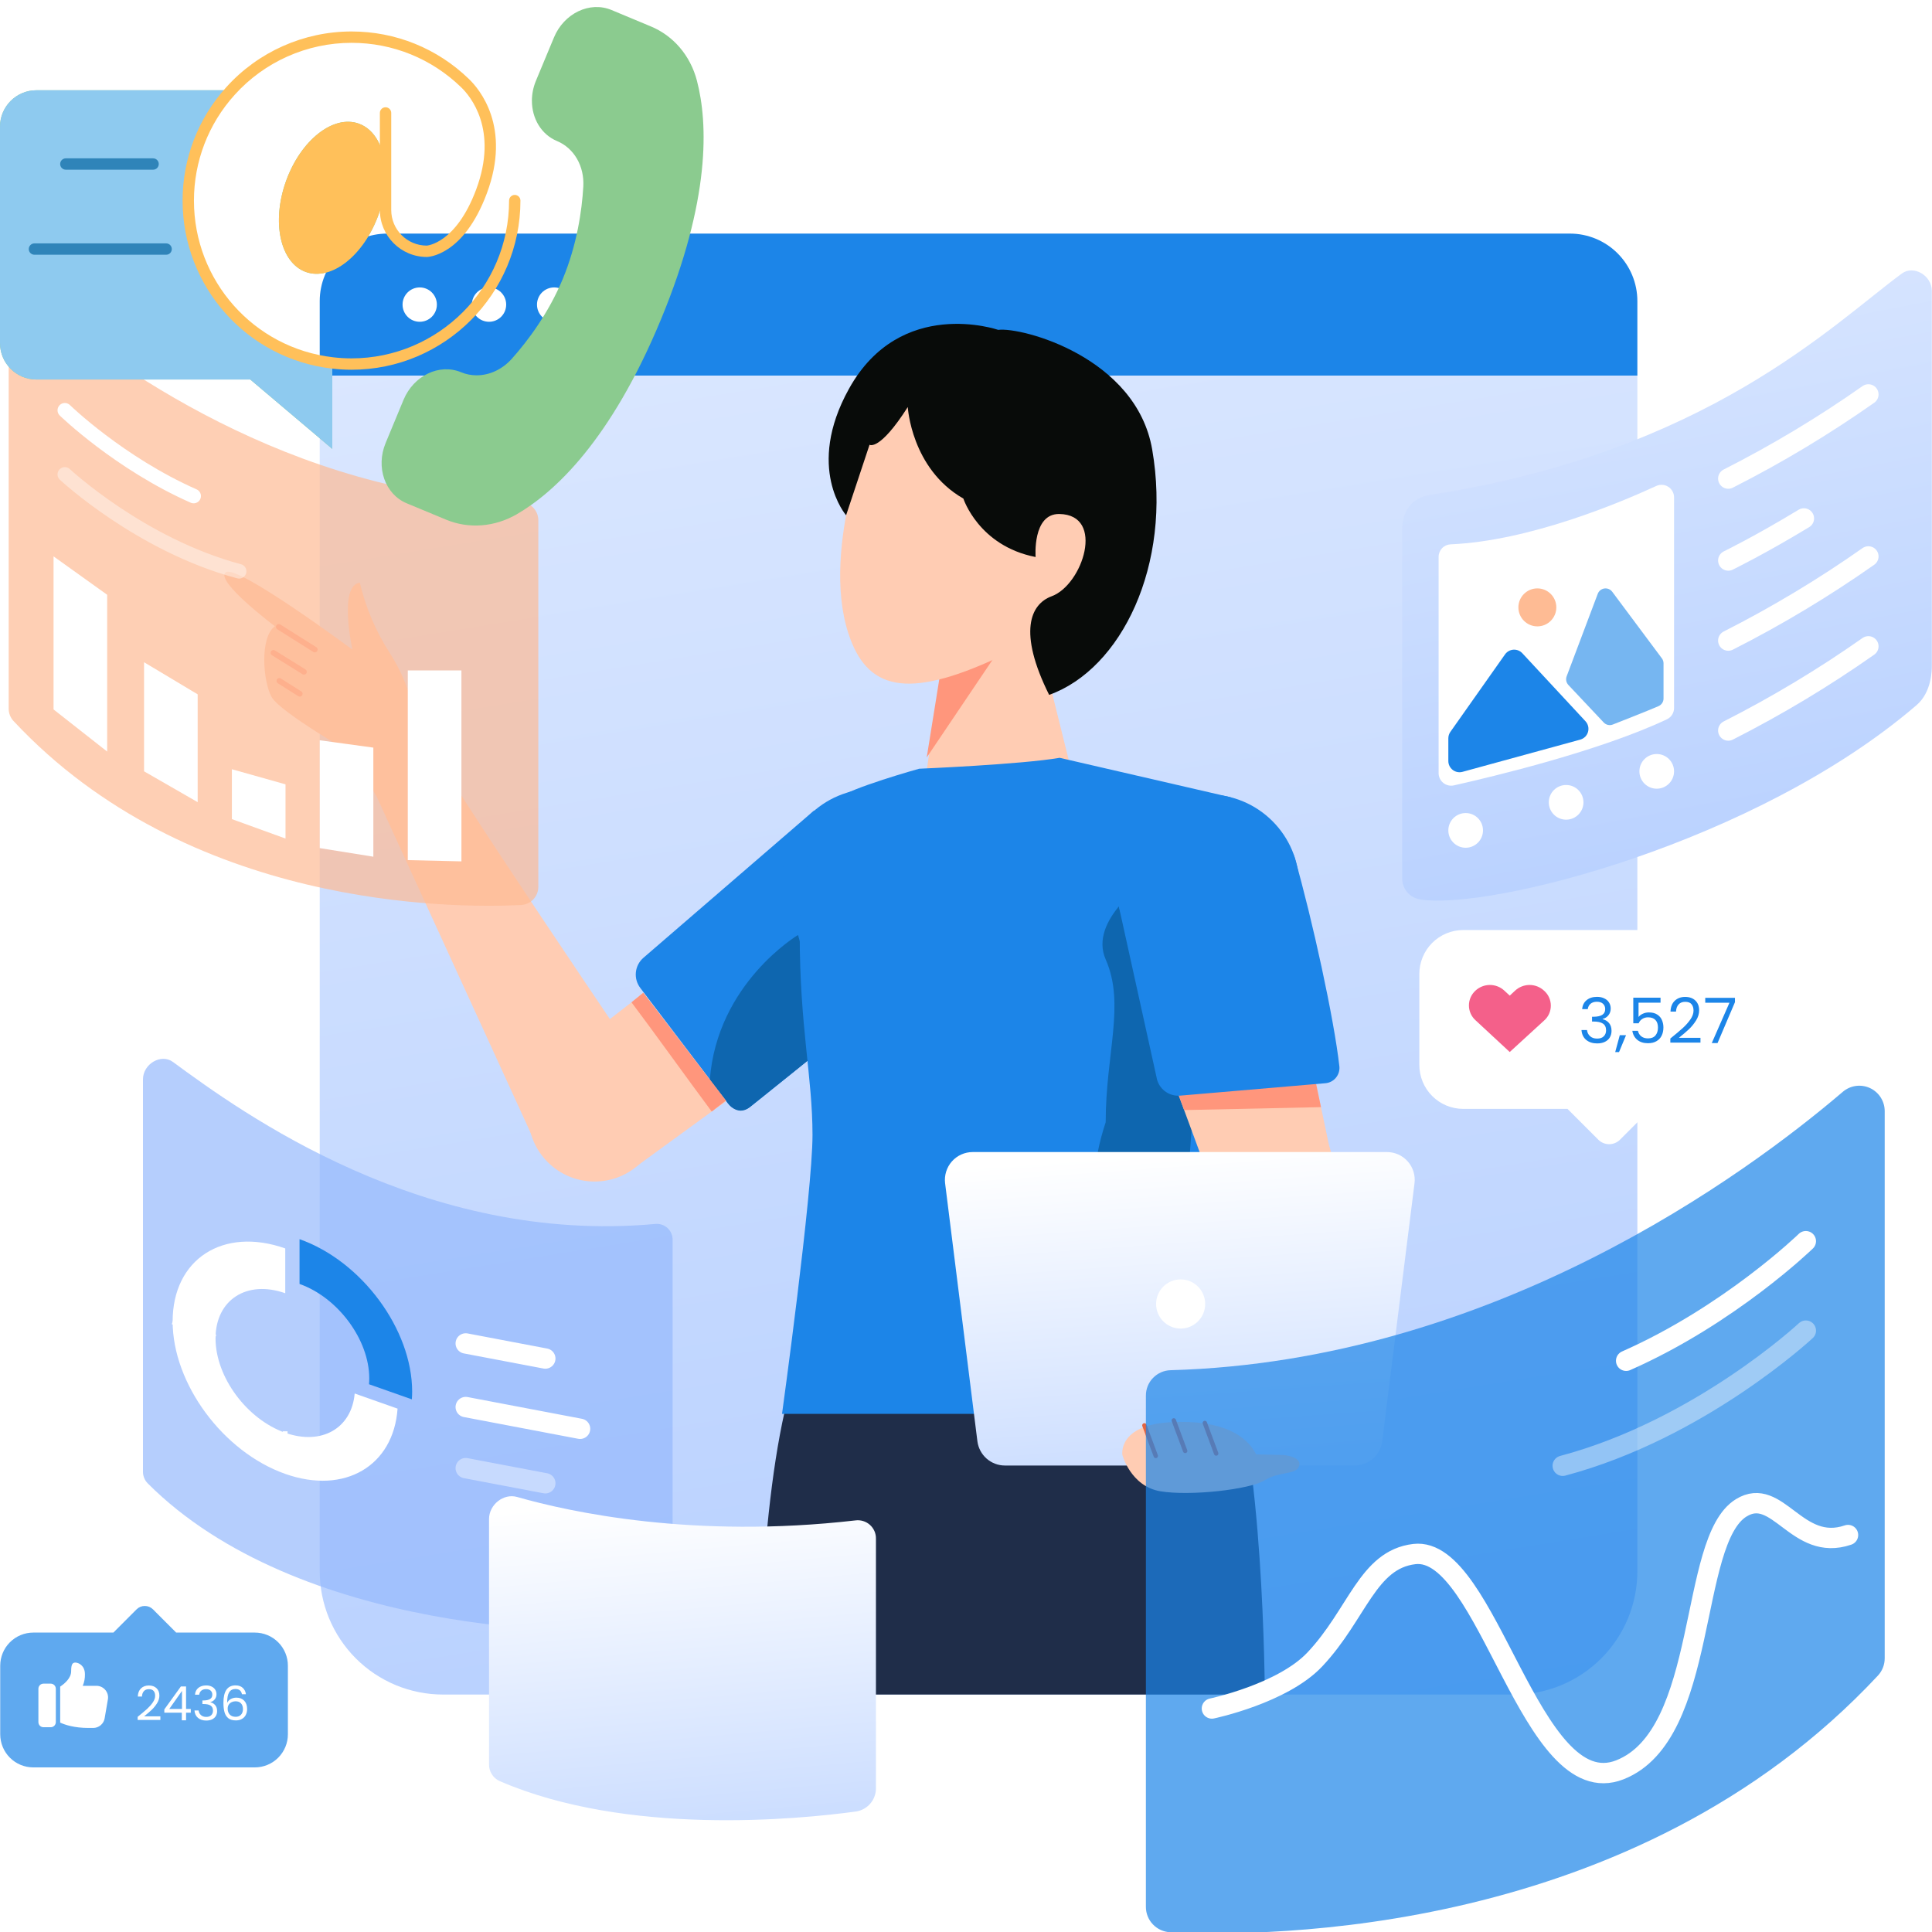
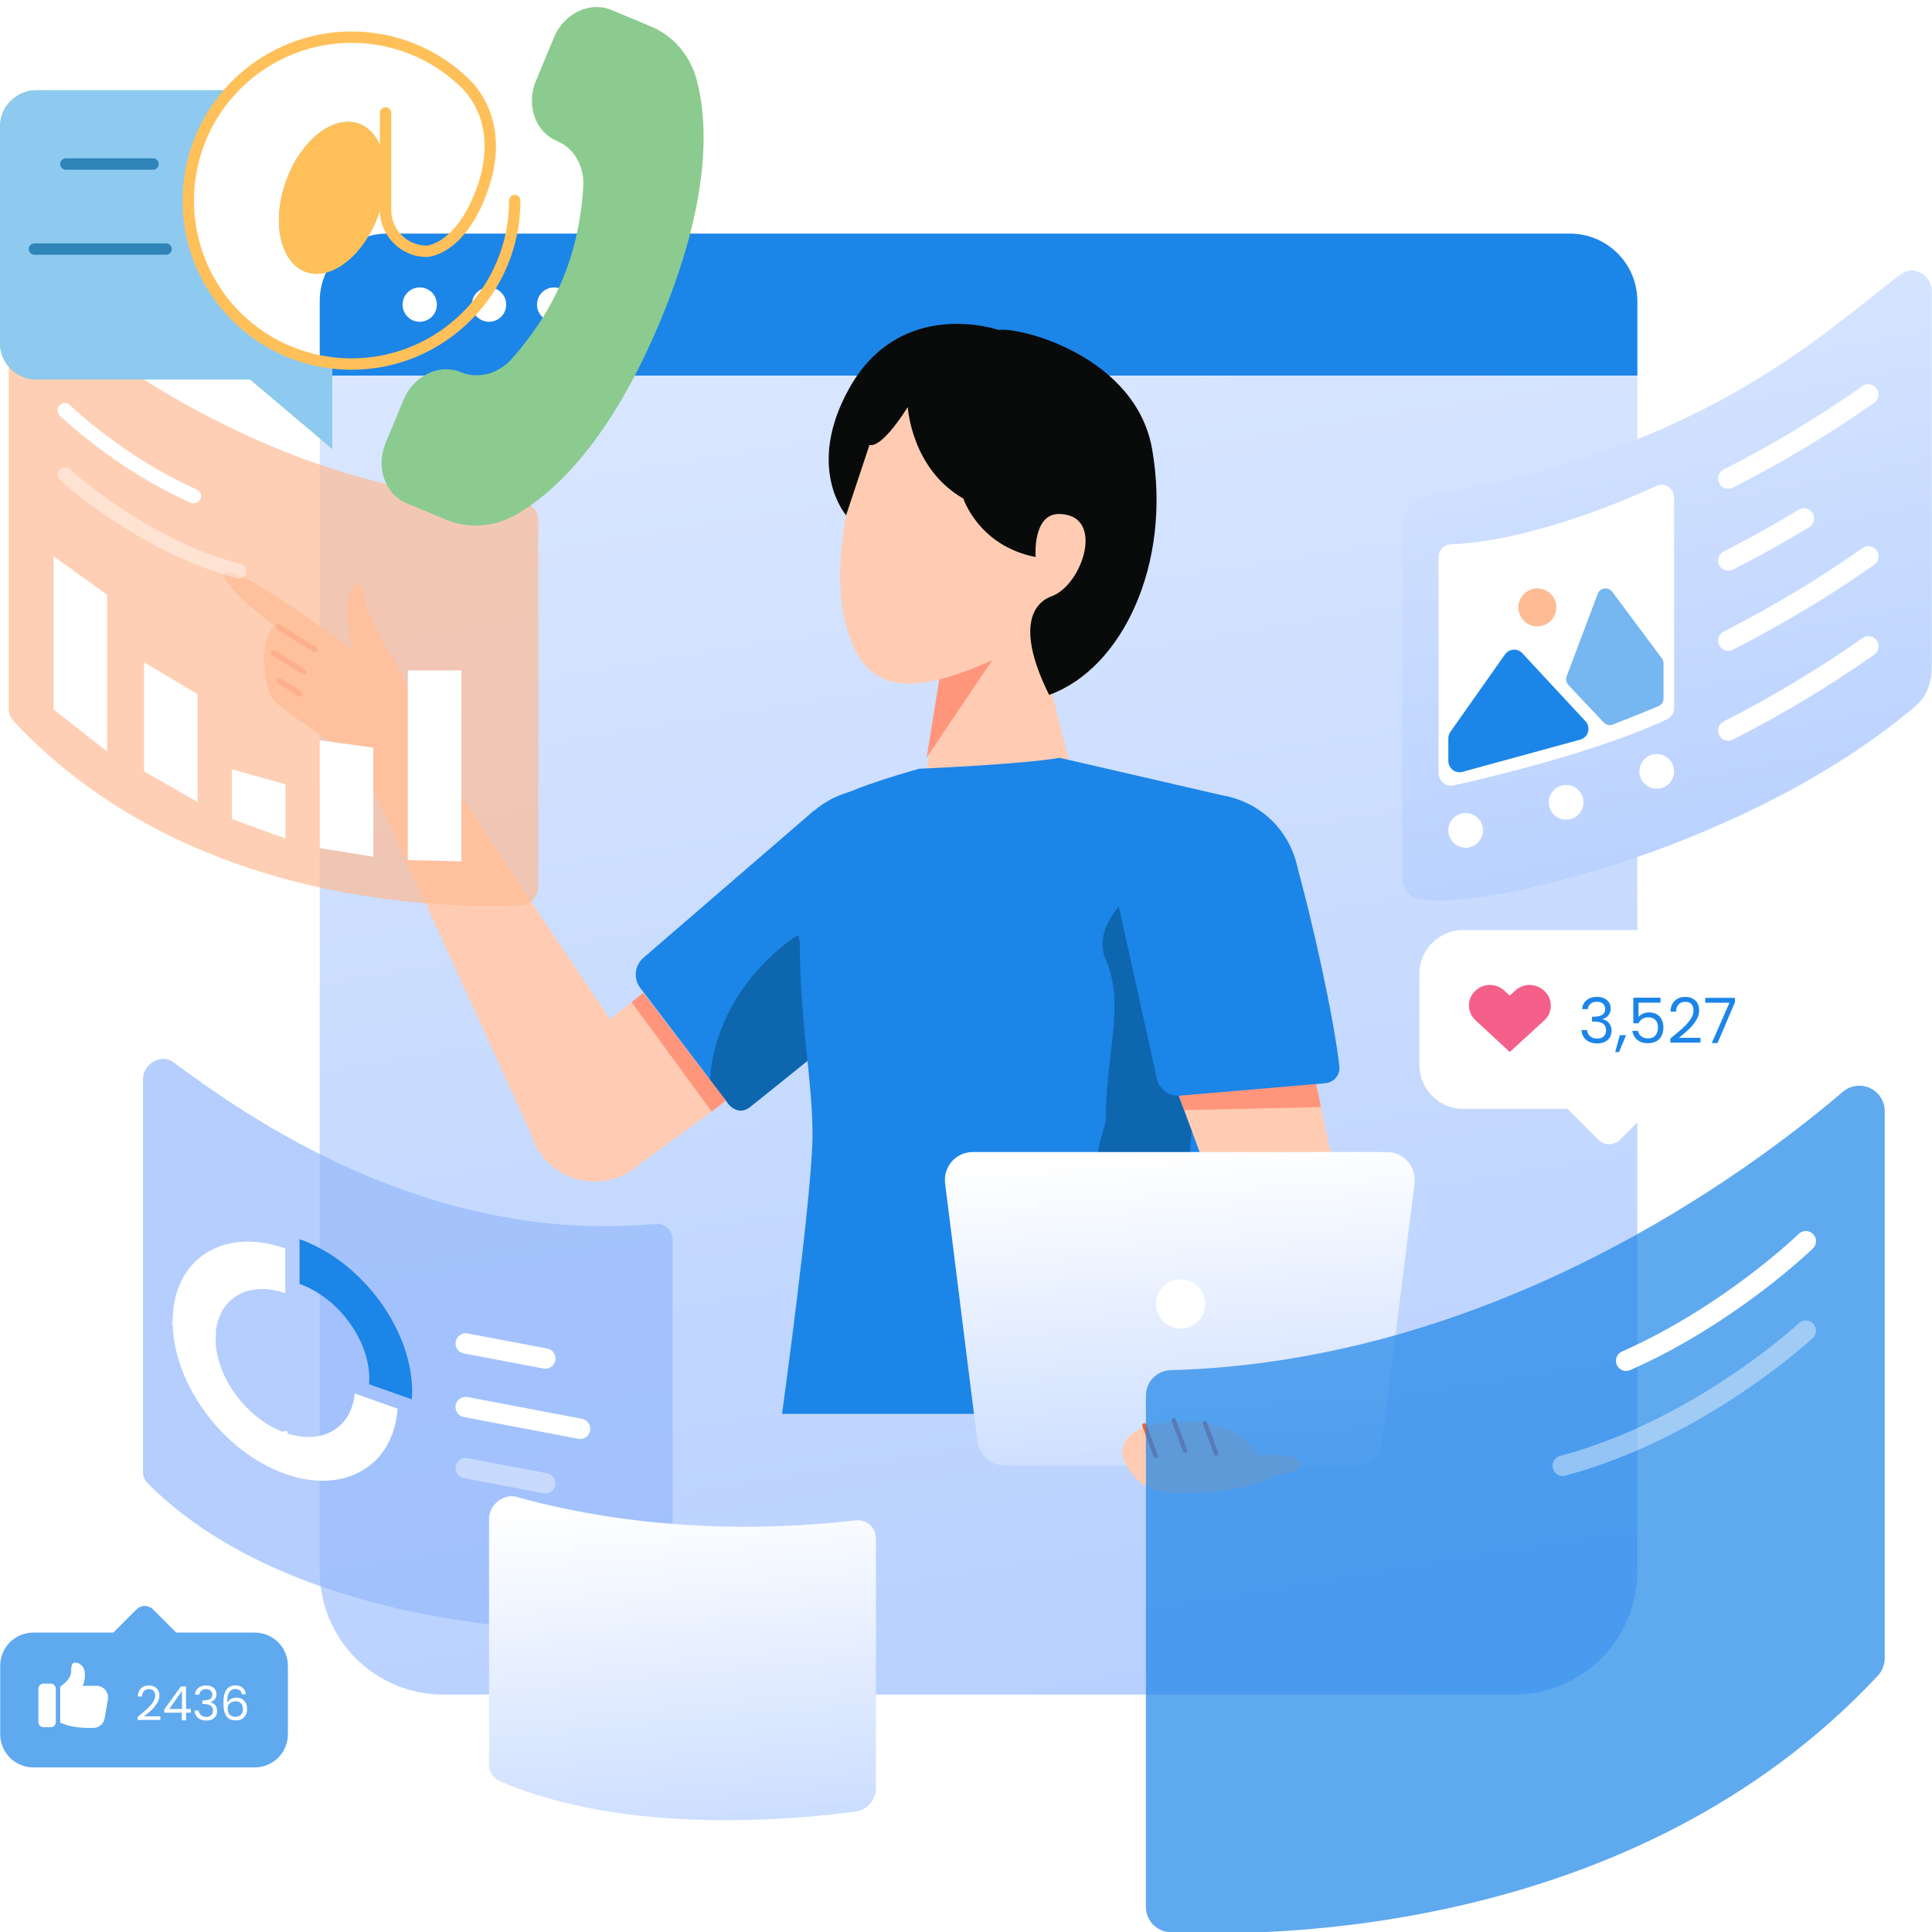
<svg xmlns="http://www.w3.org/2000/svg" width="500" viewBox="0 0 375 375" height="500" preserveAspectRatio="xMidYMid meet">
  <defs>
    <filter x="0%" y="0%" width="100%" height="100%" id="38f3cdb568" />
    <filter x="0%" y="0%" width="100%" height="100%" id="26027e8e44" />
    <clipPath id="6b44925da5">
      <path d="M 62 45.34 L 318 45.34 L 318 73 L 62 73 Z M 62 45.34 " clip-rule="nonzero" />
    </clipPath>
    <clipPath id="73222d3818">
      <path d="M 62 72 L 318 72 L 318 329 L 62 329 Z M 62 72 " clip-rule="nonzero" />
    </clipPath>
    <clipPath id="18e701cc4e">
      <path d="M 62.059 72.906 L 317.812 72.906 L 317.812 304.957 C 317.812 308.102 317.195 311.219 315.992 314.125 C 314.789 317.027 313.027 319.668 310.805 321.895 C 308.582 324.117 305.945 325.883 303.043 327.086 C 300.137 328.289 297.027 328.91 293.883 328.91 L 85.984 328.91 C 82.844 328.91 79.73 328.289 76.828 327.086 C 73.926 325.883 71.289 324.117 69.066 321.895 C 66.844 319.668 65.082 317.027 63.879 314.125 C 62.676 311.219 62.059 308.102 62.059 304.957 Z M 62.059 72.906 " clip-rule="nonzero" />
    </clipPath>
    <linearGradient x1="2460.588" gradientTransform="matrix(0.084, 0, 0, 0.084, 0, 45.341)" y1="50.044" x2="3016.202" gradientUnits="userSpaceOnUse" y2="3495.166" id="44b7121268">
      <stop stop-opacity="1" stop-color="rgb(85.4%, 90.44%, 100%)" offset="0" />
      <stop stop-opacity="1" stop-color="rgb(85.289%, 90.367%, 100%)" offset="0.016" />
      <stop stop-opacity="1" stop-color="rgb(85.066%, 90.221%, 100%)" offset="0.031" />
      <stop stop-opacity="1" stop-color="rgb(84.842%, 90.076%, 100%)" offset="0.047" />
      <stop stop-opacity="1" stop-color="rgb(84.619%, 89.929%, 100%)" offset="0.062" />
      <stop stop-opacity="1" stop-color="rgb(84.395%, 89.783%, 100%)" offset="0.078" />
      <stop stop-opacity="1" stop-color="rgb(84.172%, 89.636%, 100%)" offset="0.094" />
      <stop stop-opacity="1" stop-color="rgb(83.948%, 89.49%, 100%)" offset="0.109" />
      <stop stop-opacity="1" stop-color="rgb(83.725%, 89.343%, 100%)" offset="0.125" />
      <stop stop-opacity="1" stop-color="rgb(83.501%, 89.197%, 100%)" offset="0.139" />
      <stop stop-opacity="1" stop-color="rgb(83.389%, 89.124%, 100%)" offset="0.141" />
      <stop stop-opacity="1" stop-color="rgb(83.278%, 89.05%, 100%)" offset="0.156" />
      <stop stop-opacity="1" stop-color="rgb(83.055%, 88.904%, 100%)" offset="0.172" />
      <stop stop-opacity="1" stop-color="rgb(82.831%, 88.759%, 100%)" offset="0.188" />
      <stop stop-opacity="1" stop-color="rgb(82.608%, 88.612%, 100%)" offset="0.203" />
      <stop stop-opacity="1" stop-color="rgb(82.384%, 88.466%, 100%)" offset="0.219" />
      <stop stop-opacity="1" stop-color="rgb(82.161%, 88.319%, 100%)" offset="0.234" />
      <stop stop-opacity="1" stop-color="rgb(81.937%, 88.173%, 100%)" offset="0.25" />
      <stop stop-opacity="1" stop-color="rgb(81.714%, 88.026%, 100%)" offset="0.266" />
      <stop stop-opacity="1" stop-color="rgb(81.49%, 87.88%, 100%)" offset="0.281" />
      <stop stop-opacity="1" stop-color="rgb(81.267%, 87.733%, 100%)" offset="0.297" />
      <stop stop-opacity="1" stop-color="rgb(81.042%, 87.587%, 100%)" offset="0.312" />
      <stop stop-opacity="1" stop-color="rgb(80.82%, 87.442%, 100%)" offset="0.328" />
      <stop stop-opacity="1" stop-color="rgb(80.597%, 87.296%, 100%)" offset="0.344" />
      <stop stop-opacity="1" stop-color="rgb(80.373%, 87.149%, 100%)" offset="0.359" />
      <stop stop-opacity="1" stop-color="rgb(80.15%, 87.003%, 100%)" offset="0.375" />
      <stop stop-opacity="1" stop-color="rgb(79.926%, 86.856%, 100%)" offset="0.391" />
      <stop stop-opacity="1" stop-color="rgb(79.703%, 86.71%, 100%)" offset="0.406" />
      <stop stop-opacity="1" stop-color="rgb(79.478%, 86.563%, 100%)" offset="0.422" />
      <stop stop-opacity="1" stop-color="rgb(79.256%, 86.417%, 100%)" offset="0.438" />
      <stop stop-opacity="1" stop-color="rgb(79.031%, 86.27%, 100%)" offset="0.453" />
      <stop stop-opacity="1" stop-color="rgb(78.809%, 86.125%, 100%)" offset="0.469" />
      <stop stop-opacity="1" stop-color="rgb(78.584%, 85.979%, 100%)" offset="0.484" />
      <stop stop-opacity="1" stop-color="rgb(78.362%, 85.832%, 100%)" offset="0.5" />
      <stop stop-opacity="1" stop-color="rgb(78.139%, 85.686%, 100%)" offset="0.516" />
      <stop stop-opacity="1" stop-color="rgb(77.914%, 85.539%, 100%)" offset="0.531" />
      <stop stop-opacity="1" stop-color="rgb(77.692%, 85.393%, 100%)" offset="0.547" />
      <stop stop-opacity="1" stop-color="rgb(77.467%, 85.246%, 100%)" offset="0.562" />
      <stop stop-opacity="1" stop-color="rgb(77.245%, 85.1%, 100%)" offset="0.578" />
      <stop stop-opacity="1" stop-color="rgb(77.02%, 84.953%, 100%)" offset="0.594" />
      <stop stop-opacity="1" stop-color="rgb(76.797%, 84.808%, 100%)" offset="0.609" />
      <stop stop-opacity="1" stop-color="rgb(76.573%, 84.662%, 100%)" offset="0.625" />
      <stop stop-opacity="1" stop-color="rgb(76.35%, 84.515%, 100%)" offset="0.641" />
      <stop stop-opacity="1" stop-color="rgb(76.128%, 84.369%, 100%)" offset="0.656" />
      <stop stop-opacity="1" stop-color="rgb(75.903%, 84.222%, 100%)" offset="0.672" />
      <stop stop-opacity="1" stop-color="rgb(75.681%, 84.076%, 100%)" offset="0.688" />
      <stop stop-opacity="1" stop-color="rgb(75.456%, 83.929%, 100%)" offset="0.703" />
      <stop stop-opacity="1" stop-color="rgb(75.233%, 83.783%, 100%)" offset="0.719" />
      <stop stop-opacity="1" stop-color="rgb(75.009%, 83.636%, 100%)" offset="0.734" />
      <stop stop-opacity="1" stop-color="rgb(74.786%, 83.492%, 100%)" offset="0.75" />
      <stop stop-opacity="1" stop-color="rgb(74.562%, 83.345%, 100%)" offset="0.766" />
      <stop stop-opacity="1" stop-color="rgb(74.339%, 83.199%, 100%)" offset="0.781" />
      <stop stop-opacity="1" stop-color="rgb(74.115%, 83.052%, 100%)" offset="0.797" />
      <stop stop-opacity="1" stop-color="rgb(73.892%, 82.906%, 100%)" offset="0.812" />
      <stop stop-opacity="1" stop-color="rgb(73.669%, 82.759%, 100%)" offset="0.828" />
      <stop stop-opacity="1" stop-color="rgb(73.445%, 82.613%, 100%)" offset="0.844" />
      <stop stop-opacity="1" stop-color="rgb(73.222%, 82.466%, 100%)" offset="0.859" />
      <stop stop-opacity="1" stop-color="rgb(72.998%, 82.32%, 100%)" offset="0.861" />
      <stop stop-opacity="1" stop-color="rgb(72.887%, 82.248%, 100%)" offset="0.875" />
      <stop stop-opacity="1" stop-color="rgb(72.775%, 82.175%, 100%)" offset="0.891" />
      <stop stop-opacity="1" stop-color="rgb(72.551%, 82.028%, 100%)" offset="0.906" />
      <stop stop-opacity="1" stop-color="rgb(72.328%, 81.882%, 100%)" offset="0.922" />
      <stop stop-opacity="1" stop-color="rgb(72.104%, 81.735%, 100%)" offset="0.938" />
      <stop stop-opacity="1" stop-color="rgb(71.881%, 81.589%, 100%)" offset="0.953" />
      <stop stop-opacity="1" stop-color="rgb(71.658%, 81.442%, 100%)" offset="0.969" />
      <stop stop-opacity="1" stop-color="rgb(71.434%, 81.296%, 100%)" offset="0.984" />
      <stop stop-opacity="1" stop-color="rgb(71.211%, 81.149%, 100%)" offset="1" />
    </linearGradient>
    <clipPath id="adf2dc572c">
      <path d="M 183 223 L 275 223 L 275 285 L 183 285 Z M 183 223 " clip-rule="nonzero" />
    </clipPath>
    <clipPath id="1848165d53">
      <path d="M 262.945 284.457 L 195.059 284.457 C 193.746 284.457 192.477 283.977 191.492 283.109 C 190.508 282.238 189.875 281.039 189.711 279.734 L 183.445 229.68 C 183.352 228.918 183.418 228.148 183.645 227.418 C 183.871 226.688 184.246 226.012 184.754 225.438 C 185.258 224.863 185.879 224.406 186.578 224.09 C 187.273 223.777 188.031 223.613 188.793 223.613 L 269.211 223.613 C 269.973 223.613 270.73 223.777 271.426 224.09 C 272.121 224.406 272.746 224.863 273.25 225.438 C 273.758 226.012 274.133 226.688 274.359 227.418 C 274.586 228.148 274.652 228.918 274.555 229.68 L 268.289 279.734 C 268.129 281.039 267.496 282.238 266.508 283.109 C 265.523 283.977 264.258 284.457 262.945 284.457 Z M 262.945 284.457 " clip-rule="nonzero" />
    </clipPath>
    <linearGradient x1="2695.84" gradientTransform="matrix(0.084, 0, 0, 0.084, 0, 45.341)" y1="2082.524" x2="2753.497" gradientUnits="userSpaceOnUse" y2="2880.306" id="687c5535b8">
      <stop stop-opacity="1" stop-color="rgb(100%, 100%, 100%)" offset="0" />
      <stop stop-opacity="1" stop-color="rgb(100%, 100%, 100%)" offset="0.031" />
      <stop stop-opacity="1" stop-color="rgb(99.973%, 99.982%, 100%)" offset="0.047" />
      <stop stop-opacity="1" stop-color="rgb(99.776%, 99.852%, 100%)" offset="0.062" />
      <stop stop-opacity="1" stop-color="rgb(99.437%, 99.631%, 100%)" offset="0.078" />
      <stop stop-opacity="1" stop-color="rgb(99.097%, 99.408%, 100%)" offset="0.094" />
      <stop stop-opacity="1" stop-color="rgb(98.758%, 99.187%, 100%)" offset="0.098" />
      <stop stop-opacity="1" stop-color="rgb(98.589%, 99.075%, 100%)" offset="0.109" />
      <stop stop-opacity="1" stop-color="rgb(98.419%, 98.964%, 100%)" offset="0.125" />
      <stop stop-opacity="1" stop-color="rgb(98.08%, 98.743%, 100%)" offset="0.141" />
      <stop stop-opacity="1" stop-color="rgb(97.74%, 98.52%, 100%)" offset="0.156" />
      <stop stop-opacity="1" stop-color="rgb(97.401%, 98.299%, 100%)" offset="0.172" />
      <stop stop-opacity="1" stop-color="rgb(97.063%, 98.076%, 100%)" offset="0.188" />
      <stop stop-opacity="1" stop-color="rgb(96.724%, 97.855%, 100%)" offset="0.203" />
      <stop stop-opacity="1" stop-color="rgb(96.384%, 97.632%, 100%)" offset="0.219" />
      <stop stop-opacity="1" stop-color="rgb(96.045%, 97.411%, 100%)" offset="0.234" />
      <stop stop-opacity="1" stop-color="rgb(95.706%, 97.188%, 100%)" offset="0.25" />
      <stop stop-opacity="1" stop-color="rgb(95.367%, 96.967%, 100%)" offset="0.266" />
      <stop stop-opacity="1" stop-color="rgb(95.027%, 96.744%, 100%)" offset="0.281" />
      <stop stop-opacity="1" stop-color="rgb(94.688%, 96.523%, 100%)" offset="0.297" />
      <stop stop-opacity="1" stop-color="rgb(94.35%, 96.3%, 100%)" offset="0.312" />
      <stop stop-opacity="1" stop-color="rgb(94.011%, 96.077%, 100%)" offset="0.328" />
      <stop stop-opacity="1" stop-color="rgb(93.671%, 95.856%, 100%)" offset="0.344" />
      <stop stop-opacity="1" stop-color="rgb(93.332%, 95.633%, 100%)" offset="0.359" />
      <stop stop-opacity="1" stop-color="rgb(92.993%, 95.412%, 100%)" offset="0.375" />
      <stop stop-opacity="1" stop-color="rgb(92.654%, 95.189%, 100%)" offset="0.391" />
      <stop stop-opacity="1" stop-color="rgb(92.314%, 94.968%, 100%)" offset="0.406" />
      <stop stop-opacity="1" stop-color="rgb(91.975%, 94.745%, 100%)" offset="0.422" />
      <stop stop-opacity="1" stop-color="rgb(91.637%, 94.524%, 100%)" offset="0.438" />
      <stop stop-opacity="1" stop-color="rgb(91.298%, 94.301%, 100%)" offset="0.453" />
      <stop stop-opacity="1" stop-color="rgb(90.958%, 94.08%, 100%)" offset="0.469" />
      <stop stop-opacity="1" stop-color="rgb(90.619%, 93.857%, 100%)" offset="0.484" />
      <stop stop-opacity="1" stop-color="rgb(90.28%, 93.636%, 100%)" offset="0.5" />
      <stop stop-opacity="1" stop-color="rgb(89.941%, 93.413%, 100%)" offset="0.516" />
      <stop stop-opacity="1" stop-color="rgb(89.601%, 93.192%, 100%)" offset="0.531" />
      <stop stop-opacity="1" stop-color="rgb(89.262%, 92.969%, 100%)" offset="0.547" />
      <stop stop-opacity="1" stop-color="rgb(88.924%, 92.747%, 100%)" offset="0.562" />
      <stop stop-opacity="1" stop-color="rgb(88.585%, 92.525%, 100%)" offset="0.578" />
      <stop stop-opacity="1" stop-color="rgb(88.245%, 92.303%, 100%)" offset="0.594" />
      <stop stop-opacity="1" stop-color="rgb(87.906%, 92.081%, 100%)" offset="0.609" />
      <stop stop-opacity="1" stop-color="rgb(87.567%, 91.859%, 100%)" offset="0.625" />
      <stop stop-opacity="1" stop-color="rgb(87.228%, 91.637%, 100%)" offset="0.641" />
      <stop stop-opacity="1" stop-color="rgb(86.888%, 91.414%, 100%)" offset="0.656" />
      <stop stop-opacity="1" stop-color="rgb(86.549%, 91.193%, 100%)" offset="0.672" />
      <stop stop-opacity="1" stop-color="rgb(86.211%, 90.97%, 100%)" offset="0.688" />
      <stop stop-opacity="1" stop-color="rgb(85.872%, 90.749%, 100%)" offset="0.703" />
      <stop stop-opacity="1" stop-color="rgb(85.532%, 90.526%, 100%)" offset="0.719" />
      <stop stop-opacity="1" stop-color="rgb(85.193%, 90.305%, 100%)" offset="0.734" />
      <stop stop-opacity="1" stop-color="rgb(84.854%, 90.082%, 100%)" offset="0.75" />
      <stop stop-opacity="1" stop-color="rgb(84.514%, 89.861%, 100%)" offset="0.766" />
      <stop stop-opacity="1" stop-color="rgb(84.175%, 89.638%, 100%)" offset="0.781" />
      <stop stop-opacity="1" stop-color="rgb(83.836%, 89.417%, 100%)" offset="0.797" />
      <stop stop-opacity="1" stop-color="rgb(83.498%, 89.194%, 100%)" offset="0.812" />
      <stop stop-opacity="1" stop-color="rgb(83.157%, 88.972%, 100%)" offset="0.828" />
      <stop stop-opacity="1" stop-color="rgb(82.819%, 88.75%, 100%)" offset="0.844" />
      <stop stop-opacity="1" stop-color="rgb(82.48%, 88.528%, 100%)" offset="0.859" />
      <stop stop-opacity="1" stop-color="rgb(82.141%, 88.306%, 100%)" offset="0.875" />
      <stop stop-opacity="1" stop-color="rgb(81.801%, 88.084%, 100%)" offset="0.891" />
      <stop stop-opacity="1" stop-color="rgb(81.462%, 87.862%, 100%)" offset="0.902" />
      <stop stop-opacity="1" stop-color="rgb(81.293%, 87.752%, 100%)" offset="0.906" />
      <stop stop-opacity="1" stop-color="rgb(81.123%, 87.64%, 100%)" offset="0.922" />
      <stop stop-opacity="1" stop-color="rgb(80.785%, 87.418%, 100%)" offset="0.938" />
      <stop stop-opacity="1" stop-color="rgb(80.444%, 87.196%, 100%)" offset="0.953" />
      <stop stop-opacity="1" stop-color="rgb(80.106%, 86.974%, 100%)" offset="0.969" />
      <stop stop-opacity="1" stop-color="rgb(79.767%, 86.751%, 100%)" offset="0.984" />
      <stop stop-opacity="1" stop-color="rgb(79.428%, 86.53%, 100%)" offset="1" />
    </linearGradient>
    <clipPath id="9c881db53c">
      <path d="M 0.043 45.34 L 78 45.34 L 78 137 L 0.043 137 Z M 0.043 45.34 " clip-rule="nonzero" />
    </clipPath>
    <clipPath id="bcb4fa1a4c">
      <path d="M 0.043 52 L 87 52 L 87 152 L 0.043 152 Z M 0.043 52 " clip-rule="nonzero" />
    </clipPath>
    <clipPath id="5571854fa4">
      <path d="M 259 185 L 374.969 185 L 374.969 321 L 259 321 Z M 259 185 " clip-rule="nonzero" />
    </clipPath>
    <clipPath id="57d6601bb1">
      <path d="M 247 202 L 374.969 202 L 374.969 341 L 247 341 Z M 247 202 " clip-rule="nonzero" />
    </clipPath>
    <clipPath id="9ee68a0423">
      <path d="M 0.043 311 L 56 311 L 56 344 L 0.043 344 Z M 0.043 311 " clip-rule="nonzero" />
    </clipPath>
    <clipPath id="2185ded25e">
      <path d="M 179 236 L 374.969 236 L 374.969 375 L 179 375 Z M 179 236 " clip-rule="nonzero" />
    </clipPath>
    <clipPath id="13961429e5">
      <path d="M 94 290 L 171 290 L 171 354 L 94 354 Z M 94 290 " clip-rule="nonzero" />
    </clipPath>
    <clipPath id="93260a3c8d">
      <path d="M 100.367 290.562 C 110.617 293.492 134.594 298.723 166.012 295.113 C 166.52 295.043 167.031 295.082 167.52 295.23 C 168.008 295.375 168.461 295.629 168.84 295.965 C 169.223 296.305 169.523 296.723 169.73 297.191 C 169.934 297.656 170.031 298.164 170.02 298.676 L 170.02 347.211 C 169.996 348.281 169.598 349.312 168.891 350.113 C 168.184 350.918 167.219 351.449 166.16 351.609 C 154.973 353.141 121.758 356.418 97.008 345.719 C 96.371 345.438 95.836 344.977 95.465 344.391 C 95.094 343.805 94.906 343.125 94.922 342.43 L 94.922 294.855 C 94.922 292.039 97.75 289.812 100.367 290.562 Z M 100.367 290.562 " clip-rule="nonzero" />
    </clipPath>
    <linearGradient x1="1550.38" gradientTransform="matrix(0.084, 0, 0, 0.084, 0, 45.341)" y1="2868.586" x2="1628.914" gradientUnits="userSpaceOnUse" y2="3734.469" id="c5d3998827">
      <stop stop-opacity="1" stop-color="rgb(100%, 100%, 100%)" offset="0" />
      <stop stop-opacity="1" stop-color="rgb(99.86%, 99.908%, 100%)" offset="0.062" />
      <stop stop-opacity="1" stop-color="rgb(99.542%, 99.699%, 100%)" offset="0.078" />
      <stop stop-opacity="1" stop-color="rgb(99.185%, 99.466%, 100%)" offset="0.093" />
      <stop stop-opacity="1" stop-color="rgb(99.007%, 99.348%, 100%)" offset="0.094" />
      <stop stop-opacity="1" stop-color="rgb(98.828%, 99.231%, 100%)" offset="0.109" />
      <stop stop-opacity="1" stop-color="rgb(98.47%, 98.997%, 100%)" offset="0.125" />
      <stop stop-opacity="1" stop-color="rgb(98.112%, 98.764%, 100%)" offset="0.141" />
      <stop stop-opacity="1" stop-color="rgb(97.755%, 98.531%, 100%)" offset="0.156" />
      <stop stop-opacity="1" stop-color="rgb(97.398%, 98.296%, 100%)" offset="0.172" />
      <stop stop-opacity="1" stop-color="rgb(97.041%, 98.062%, 100%)" offset="0.188" />
      <stop stop-opacity="1" stop-color="rgb(96.684%, 97.829%, 100%)" offset="0.203" />
      <stop stop-opacity="1" stop-color="rgb(96.327%, 97.595%, 100%)" offset="0.219" />
      <stop stop-opacity="1" stop-color="rgb(95.97%, 97.36%, 100%)" offset="0.234" />
      <stop stop-opacity="1" stop-color="rgb(95.613%, 97.127%, 100%)" offset="0.25" />
      <stop stop-opacity="1" stop-color="rgb(95.256%, 96.893%, 100%)" offset="0.266" />
      <stop stop-opacity="1" stop-color="rgb(94.899%, 96.658%, 100%)" offset="0.281" />
      <stop stop-opacity="1" stop-color="rgb(94.542%, 96.425%, 100%)" offset="0.297" />
      <stop stop-opacity="1" stop-color="rgb(94.185%, 96.191%, 100%)" offset="0.312" />
      <stop stop-opacity="1" stop-color="rgb(93.828%, 95.958%, 100%)" offset="0.328" />
      <stop stop-opacity="1" stop-color="rgb(93.471%, 95.723%, 100%)" offset="0.344" />
      <stop stop-opacity="1" stop-color="rgb(93.112%, 95.49%, 100%)" offset="0.359" />
      <stop stop-opacity="1" stop-color="rgb(92.755%, 95.256%, 100%)" offset="0.375" />
      <stop stop-opacity="1" stop-color="rgb(92.398%, 95.023%, 100%)" offset="0.391" />
      <stop stop-opacity="1" stop-color="rgb(92.041%, 94.788%, 100%)" offset="0.406" />
      <stop stop-opacity="1" stop-color="rgb(91.684%, 94.554%, 100%)" offset="0.422" />
      <stop stop-opacity="1" stop-color="rgb(91.327%, 94.321%, 100%)" offset="0.438" />
      <stop stop-opacity="1" stop-color="rgb(90.97%, 94.087%, 100%)" offset="0.453" />
      <stop stop-opacity="1" stop-color="rgb(90.613%, 93.852%, 100%)" offset="0.469" />
      <stop stop-opacity="1" stop-color="rgb(90.256%, 93.619%, 100%)" offset="0.484" />
      <stop stop-opacity="1" stop-color="rgb(89.899%, 93.385%, 100%)" offset="0.5" />
      <stop stop-opacity="1" stop-color="rgb(89.542%, 93.152%, 100%)" offset="0.516" />
      <stop stop-opacity="1" stop-color="rgb(89.185%, 92.917%, 100%)" offset="0.531" />
      <stop stop-opacity="1" stop-color="rgb(88.828%, 92.683%, 100%)" offset="0.547" />
      <stop stop-opacity="1" stop-color="rgb(88.47%, 92.45%, 100%)" offset="0.562" />
      <stop stop-opacity="1" stop-color="rgb(88.112%, 92.216%, 100%)" offset="0.578" />
      <stop stop-opacity="1" stop-color="rgb(87.755%, 91.982%, 100%)" offset="0.594" />
      <stop stop-opacity="1" stop-color="rgb(87.398%, 91.748%, 100%)" offset="0.609" />
      <stop stop-opacity="1" stop-color="rgb(87.041%, 91.515%, 100%)" offset="0.625" />
      <stop stop-opacity="1" stop-color="rgb(86.684%, 91.28%, 100%)" offset="0.641" />
      <stop stop-opacity="1" stop-color="rgb(86.327%, 91.046%, 100%)" offset="0.656" />
      <stop stop-opacity="1" stop-color="rgb(85.97%, 90.813%, 100%)" offset="0.672" />
      <stop stop-opacity="1" stop-color="rgb(85.612%, 90.579%, 100%)" offset="0.688" />
      <stop stop-opacity="1" stop-color="rgb(85.255%, 90.344%, 100%)" offset="0.703" />
      <stop stop-opacity="1" stop-color="rgb(84.898%, 90.111%, 100%)" offset="0.719" />
      <stop stop-opacity="1" stop-color="rgb(84.541%, 89.877%, 100%)" offset="0.734" />
      <stop stop-opacity="1" stop-color="rgb(84.184%, 89.644%, 100%)" offset="0.75" />
      <stop stop-opacity="1" stop-color="rgb(83.827%, 89.409%, 100%)" offset="0.766" />
      <stop stop-opacity="1" stop-color="rgb(83.47%, 89.175%, 100%)" offset="0.781" />
      <stop stop-opacity="1" stop-color="rgb(83.113%, 88.942%, 100%)" offset="0.797" />
      <stop stop-opacity="1" stop-color="rgb(82.755%, 88.708%, 100%)" offset="0.812" />
      <stop stop-opacity="1" stop-color="rgb(82.397%, 88.474%, 100%)" offset="0.828" />
      <stop stop-opacity="1" stop-color="rgb(82.04%, 88.24%, 100%)" offset="0.844" />
      <stop stop-opacity="1" stop-color="rgb(81.683%, 88.007%, 100%)" offset="0.859" />
      <stop stop-opacity="1" stop-color="rgb(81.326%, 87.773%, 100%)" offset="0.875" />
      <stop stop-opacity="1" stop-color="rgb(80.969%, 87.538%, 100%)" offset="0.891" />
      <stop stop-opacity="1" stop-color="rgb(80.612%, 87.305%, 100%)" offset="0.906" />
      <stop stop-opacity="1" stop-color="rgb(80.255%, 87.071%, 100%)" offset="0.907" />
      <stop stop-opacity="1" stop-color="rgb(80.077%, 86.955%, 100%)" offset="0.922" />
      <stop stop-opacity="1" stop-color="rgb(79.898%, 86.838%, 100%)" offset="0.938" />
      <stop stop-opacity="1" stop-color="rgb(79.541%, 86.603%, 100%)" offset="0.953" />
      <stop stop-opacity="1" stop-color="rgb(79.184%, 86.369%, 100%)" offset="0.969" />
      <stop stop-opacity="1" stop-color="rgb(78.827%, 86.136%, 100%)" offset="0.984" />
      <stop stop-opacity="1" stop-color="rgb(78.47%, 85.902%, 100%)" offset="1" />
    </linearGradient>
    <clipPath id="534e29f27b">
      <path d="M 272 52 L 374.969 52 L 374.969 175 L 272 175 Z M 272 52 " clip-rule="nonzero" />
    </clipPath>
    <clipPath id="8bfc7033a1">
      <path d="M 369.148 53.09 C 355.754 62.934 331.258 87.75 277.789 96 C 273.695 96.629 272.164 99.543 272.164 102.766 L 272.164 170.621 C 272.188 171.562 272.535 172.469 273.145 173.184 C 273.758 173.898 274.594 174.383 275.52 174.555 C 289.008 176.824 340.945 163.562 372.004 136.863 C 374.969 134.316 374.969 130.035 374.969 129.148 L 374.969 56.477 C 374.969 53.461 371.441 51.406 369.148 53.09 Z M 369.148 53.09 " clip-rule="nonzero" />
    </clipPath>
    <linearGradient x1="4019.742" gradientTransform="matrix(0.084, 0, 0, 0.084, 0, 45.341)" y1="-77.555" x2="4338.876" gradientUnits="userSpaceOnUse" y2="1587.069" id="b5bf4114e4">
      <stop stop-opacity="1" stop-color="rgb(85.51%, 90.512%, 100%)" offset="0" />
      <stop stop-opacity="1" stop-color="rgb(85.396%, 90.437%, 100%)" offset="0.016" />
      <stop stop-opacity="1" stop-color="rgb(85.167%, 90.288%, 100%)" offset="0.031" />
      <stop stop-opacity="1" stop-color="rgb(84.938%, 90.138%, 100%)" offset="0.047" />
      <stop stop-opacity="1" stop-color="rgb(84.711%, 89.989%, 100%)" offset="0.062" />
      <stop stop-opacity="1" stop-color="rgb(84.482%, 89.839%, 100%)" offset="0.078" />
      <stop stop-opacity="1" stop-color="rgb(84.253%, 89.69%, 100%)" offset="0.094" />
      <stop stop-opacity="1" stop-color="rgb(84.026%, 89.54%, 100%)" offset="0.109" />
      <stop stop-opacity="1" stop-color="rgb(83.797%, 89.391%, 100%)" offset="0.125" />
      <stop stop-opacity="1" stop-color="rgb(83.569%, 89.241%, 100%)" offset="0.136" />
      <stop stop-opacity="1" stop-color="rgb(83.455%, 89.166%, 100%)" offset="0.141" />
      <stop stop-opacity="1" stop-color="rgb(83.34%, 89.091%, 100%)" offset="0.156" />
      <stop stop-opacity="1" stop-color="rgb(83.112%, 88.942%, 100%)" offset="0.172" />
      <stop stop-opacity="1" stop-color="rgb(82.884%, 88.792%, 100%)" offset="0.188" />
      <stop stop-opacity="1" stop-color="rgb(82.655%, 88.643%, 100%)" offset="0.203" />
      <stop stop-opacity="1" stop-color="rgb(82.426%, 88.493%, 100%)" offset="0.219" />
      <stop stop-opacity="1" stop-color="rgb(82.199%, 88.344%, 100%)" offset="0.234" />
      <stop stop-opacity="1" stop-color="rgb(81.97%, 88.194%, 100%)" offset="0.25" />
      <stop stop-opacity="1" stop-color="rgb(81.741%, 88.045%, 100%)" offset="0.266" />
      <stop stop-opacity="1" stop-color="rgb(81.514%, 87.895%, 100%)" offset="0.281" />
      <stop stop-opacity="1" stop-color="rgb(81.285%, 87.746%, 100%)" offset="0.297" />
      <stop stop-opacity="1" stop-color="rgb(81.056%, 87.596%, 100%)" offset="0.312" />
      <stop stop-opacity="1" stop-color="rgb(80.829%, 87.447%, 100%)" offset="0.328" />
      <stop stop-opacity="1" stop-color="rgb(80.6%, 87.297%, 100%)" offset="0.344" />
      <stop stop-opacity="1" stop-color="rgb(80.371%, 87.148%, 100%)" offset="0.359" />
      <stop stop-opacity="1" stop-color="rgb(80.144%, 86.998%, 100%)" offset="0.375" />
      <stop stop-opacity="1" stop-color="rgb(79.915%, 86.848%, 100%)" offset="0.391" />
      <stop stop-opacity="1" stop-color="rgb(79.686%, 86.699%, 100%)" offset="0.406" />
      <stop stop-opacity="1" stop-color="rgb(79.459%, 86.549%, 100%)" offset="0.422" />
      <stop stop-opacity="1" stop-color="rgb(79.23%, 86.4%, 100%)" offset="0.438" />
      <stop stop-opacity="1" stop-color="rgb(79.002%, 86.25%, 100%)" offset="0.453" />
      <stop stop-opacity="1" stop-color="rgb(78.773%, 86.101%, 100%)" offset="0.469" />
      <stop stop-opacity="1" stop-color="rgb(78.545%, 85.951%, 100%)" offset="0.484" />
      <stop stop-opacity="1" stop-color="rgb(78.317%, 85.802%, 100%)" offset="0.5" />
      <stop stop-opacity="1" stop-color="rgb(78.088%, 85.654%, 100%)" offset="0.516" />
      <stop stop-opacity="1" stop-color="rgb(77.859%, 85.504%, 100%)" offset="0.531" />
      <stop stop-opacity="1" stop-color="rgb(77.632%, 85.355%, 100%)" offset="0.547" />
      <stop stop-opacity="1" stop-color="rgb(77.403%, 85.205%, 100%)" offset="0.562" />
      <stop stop-opacity="1" stop-color="rgb(77.174%, 85.056%, 100%)" offset="0.578" />
      <stop stop-opacity="1" stop-color="rgb(76.947%, 84.906%, 100%)" offset="0.594" />
      <stop stop-opacity="1" stop-color="rgb(76.718%, 84.756%, 100%)" offset="0.609" />
      <stop stop-opacity="1" stop-color="rgb(76.489%, 84.607%, 100%)" offset="0.625" />
      <stop stop-opacity="1" stop-color="rgb(76.262%, 84.457%, 100%)" offset="0.641" />
      <stop stop-opacity="1" stop-color="rgb(76.033%, 84.308%, 100%)" offset="0.656" />
      <stop stop-opacity="1" stop-color="rgb(75.804%, 84.158%, 100%)" offset="0.672" />
      <stop stop-opacity="1" stop-color="rgb(75.577%, 84.009%, 100%)" offset="0.688" />
      <stop stop-opacity="1" stop-color="rgb(75.348%, 83.859%, 100%)" offset="0.703" />
      <stop stop-opacity="1" stop-color="rgb(75.121%, 83.71%, 100%)" offset="0.719" />
      <stop stop-opacity="1" stop-color="rgb(74.892%, 83.56%, 100%)" offset="0.734" />
      <stop stop-opacity="1" stop-color="rgb(74.663%, 83.411%, 100%)" offset="0.75" />
      <stop stop-opacity="1" stop-color="rgb(74.435%, 83.261%, 100%)" offset="0.766" />
      <stop stop-opacity="1" stop-color="rgb(74.207%, 83.112%, 100%)" offset="0.781" />
      <stop stop-opacity="1" stop-color="rgb(73.978%, 82.962%, 100%)" offset="0.797" />
      <stop stop-opacity="1" stop-color="rgb(73.75%, 82.812%, 100%)" offset="0.812" />
      <stop stop-opacity="1" stop-color="rgb(73.521%, 82.663%, 100%)" offset="0.828" />
      <stop stop-opacity="1" stop-color="rgb(73.293%, 82.513%, 100%)" offset="0.844" />
      <stop stop-opacity="1" stop-color="rgb(73.065%, 82.364%, 100%)" offset="0.859" />
      <stop stop-opacity="1" stop-color="rgb(72.836%, 82.214%, 100%)" offset="0.864" />
      <stop stop-opacity="1" stop-color="rgb(72.722%, 82.14%, 100%)" offset="0.875" />
      <stop stop-opacity="1" stop-color="rgb(72.607%, 82.065%, 100%)" offset="0.891" />
      <stop stop-opacity="1" stop-color="rgb(72.38%, 81.915%, 100%)" offset="0.906" />
      <stop stop-opacity="1" stop-color="rgb(72.151%, 81.766%, 100%)" offset="0.922" />
      <stop stop-opacity="1" stop-color="rgb(71.922%, 81.616%, 100%)" offset="0.938" />
      <stop stop-opacity="1" stop-color="rgb(71.695%, 81.467%, 100%)" offset="0.953" />
      <stop stop-opacity="1" stop-color="rgb(71.466%, 81.317%, 100%)" offset="0.969" />
      <stop stop-opacity="1" stop-color="rgb(71.237%, 81.168%, 100%)" offset="0.984" />
      <stop stop-opacity="1" stop-color="rgb(71.01%, 81.018%, 100%)" offset="1" />
    </linearGradient>
    <clipPath id="474667113c">
      <path d="M 279 45.34 L 374.969 45.34 L 374.969 149 L 279 149 Z M 279 45.34 " clip-rule="nonzero" />
    </clipPath>
    <clipPath id="0d99ac7470">
      <path d="M 279 45.34 L 374.969 45.34 L 374.969 165 L 279 165 Z M 279 45.34 " clip-rule="nonzero" />
    </clipPath>
    <clipPath id="66c568f0c7">
      <path d="M 279 52 L 374.969 52 L 374.969 181 L 279 181 Z M 279 52 " clip-rule="nonzero" />
    </clipPath>
    <clipPath id="c8993ad2cc">
      <path d="M 279 69 L 374.969 69 L 374.969 198 L 279 198 Z M 279 69 " clip-rule="nonzero" />
    </clipPath>
    <clipPath id="39955b0028">
      <path d="M 74 1 L 137 1 L 137 102.75 L 74 102.75 Z M 74 1 " clip-rule="nonzero" />
    </clipPath>
    <clipPath id="95f44dc090">
      <path d="M 293 2 L 374.688 2 L 374.688 89 L 293 89 Z M 293 2 " clip-rule="nonzero" />
    </clipPath>
    <image x="0" y="0" width="795" id="544616f384" height="846" preserveAspectRatio="xMidYMid meet" />
    <mask id="ebbc3a69fa">
      <g filter="url(#38f3cdb568)">
        <g filter="url(#26027e8e44)" transform="matrix(0.103, 0, 0, 0.104, 292.936, 1.623)">
          <image x="0" y="0" width="795" height="846" preserveAspectRatio="xMidYMid meet" />
        </g>
      </g>
    </mask>
    <image x="0" y="0" width="795" id="6e09eb636c" height="846" preserveAspectRatio="xMidYMid meet" />
  </defs>
  <g clip-path="url(#6b44925da5)">
    <path fill="#1c85e8" d="M 75.145 45.34 L 304.723 45.34 C 308.195 45.34 311.523 46.723 313.98 49.18 C 316.434 51.637 317.812 54.969 317.812 58.441 L 317.812 72.906 L 62.059 72.906 L 62.059 58.441 C 62.059 54.969 63.438 51.637 65.891 49.18 C 68.344 46.723 71.676 45.34 75.145 45.34 Z M 75.145 45.34 " fill-opacity="1" fill-rule="nonzero" />
  </g>
  <g clip-path="url(#73222d3818)">
    <g clip-path="url(#18e701cc4e)">
      <path fill="url(#44b7121268)" d="M 62.059 72.906 L 62.059 328.91 L 317.812 328.91 L 317.812 72.906 Z M 62.059 72.906 " fill-rule="nonzero" />
    </g>
  </g>
  <path fill="#ffccb3" d="M 229.16 237.516 L 159.012 237.516 L 159.012 271.613 L 229.16 271.613 Z M 229.16 237.516 " fill-opacity="1" fill-rule="nonzero" />
-   <path fill="#1f2d49" d="M 158.598 258.539 C 150.371 266.641 147.133 306.543 147.566 328.91 L 245.5 328.91 C 245.5 328.91 245.324 280.137 237.898 263.703 C 231.07 248.59 219.723 270.887 158.598 258.539 Z M 158.598 258.539 " fill-opacity="1" fill-rule="nonzero" />
  <path fill="#1c85e8" d="M 174.785 163.48 C 174.785 163.48 187.387 177.637 183.195 182.18 C 174.895 191.512 152.82 209.051 145.59 214.855 C 145.277 215.094 144.918 215.27 144.539 215.371 C 144.16 215.469 143.762 215.496 143.371 215.441 C 142.984 215.387 142.609 215.258 142.27 215.059 C 141.93 214.859 141.633 214.598 141.398 214.281 L 124.293 191.773 C 123.625 190.906 123.312 189.816 123.422 188.727 C 123.531 187.637 124.055 186.633 124.879 185.914 L 158.008 157.32 Z M 174.785 163.48 " fill-opacity="1" fill-rule="nonzero" />
  <path fill="#0e66af" d="M 154.895 181.48 C 154.895 181.48 139.191 190.82 137.777 209.59 L 140.902 213.613 C 140.902 213.613 142.867 217.035 145.59 214.855 C 148.309 212.672 160.898 202.582 160.898 202.582 Z M 154.895 181.48 " fill-opacity="1" fill-rule="nonzero" />
  <path fill="#1c85e8" d="M 169.574 188.594 C 179.371 188.594 187.309 180.648 187.309 170.844 C 187.309 161.039 179.371 153.09 169.574 153.09 C 159.781 153.09 151.84 161.039 151.84 170.844 C 151.84 180.648 159.781 188.594 169.574 188.594 Z M 169.574 188.594 " fill-opacity="1" fill-rule="nonzero" />
-   <path fill="#ffccb3" d="M 123.395 226.488 L 107.895 205.949 L 122.57 194.547 L 124.867 192.691 L 140.945 213.738 L 138.145 215.754 Z M 123.395 226.488 " fill-opacity="1" fill-rule="nonzero" />
+   <path fill="#ffccb3" d="M 123.395 226.488 L 107.895 205.949 L 122.57 194.547 L 140.945 213.738 L 138.145 215.754 Z M 123.395 226.488 " fill-opacity="1" fill-rule="nonzero" />
  <path fill="#ff967c" d="M 138.145 215.754 C 133.992 210.188 126.188 199.316 122.57 194.547 L 124.867 192.691 L 140.902 213.613 Z M 138.145 215.754 " fill-opacity="1" fill-rule="nonzero" />
  <path fill="#ffccb3" d="M 115.41 229.336 C 122.52 229.336 128.285 223.566 128.285 216.453 C 128.285 209.332 122.52 203.562 115.41 203.562 C 108.301 203.562 102.535 209.332 102.535 216.453 C 102.535 223.566 108.301 229.336 115.41 229.336 Z M 115.41 229.336 " fill-opacity="1" fill-rule="nonzero" />
  <path fill="#ffccb3" d="M 126.312 209.52 C 126.312 209.52 84.781 148.473 82.863 143.285 C 80.992 138.223 71.184 150.406 71.184 150.406 L 103.324 220.602 Z M 126.312 209.52 " fill-opacity="1" fill-rule="nonzero" />
  <path fill="#ffccb3" d="M 183.484 124.387 L 178.492 159.227 C 178.492 159.227 177.184 163.852 182.996 164.551 C 188.812 165.25 201.219 163.688 205.645 158.961 C 210.074 154.238 208.527 151.898 208.527 151.898 L 199.133 114.082 Z M 183.484 124.387 " fill-opacity="1" fill-rule="nonzero" />
  <path fill="#ff967c" d="M 182.789 128.895 L 195.004 124.578 L 179.875 147.023 Z M 182.789 128.895 " fill-opacity="1" fill-rule="nonzero" />
  <path fill="#ffccb3" d="M 169.668 81.352 C 169.668 81.352 159.191 105.992 164.652 122.879 C 168.211 133.895 175.969 135.875 193.727 127.621 C 210.012 120.051 214.242 114.328 214.242 114.328 L 216.641 86.859 C 216.641 86.859 180.309 59.387 169.668 81.352 Z M 169.668 81.352 " fill-opacity="1" fill-rule="nonzero" />
  <path fill="#1c85e8" d="M 178.406 149.211 C 178.406 149.211 164.984 152.941 162.258 155.121 C 159.535 157.305 155.223 168.461 155.223 181.23 C 155.223 199.336 157.707 209.055 157.707 220.301 C 157.707 231.543 151.793 274.426 151.793 274.426 L 238.859 274.426 C 236.633 231.473 238.859 154.746 238.859 154.746 L 205.68 147.09 C 198.195 148.383 178.406 149.211 178.406 149.211 Z M 178.406 149.211 " fill-opacity="1" fill-rule="nonzero" />
  <path fill="#0e66af" d="M 222.777 170.844 C 222.777 170.844 211.207 178.5 214.613 186.227 C 218.445 194.914 214.613 204.48 214.613 217.82 C 213.293 221.824 212.531 225.637 212.531 228.875 C 212.531 232.117 210.75 229.02 210.75 238.43 C 210.75 245.125 231.777 250.934 231.23 245.52 C 227.574 209.316 242.77 186.395 222.777 170.844 Z M 222.777 170.844 " fill-opacity="1" fill-rule="nonzero" />
  <path fill="#ffccb3" d="M 262.848 240.105 L 237.219 242.207 L 232.844 223.613 L 227.574 209.316 L 254.547 206.086 L 257.918 222.086 Z M 262.848 240.105 " fill-opacity="1" fill-rule="nonzero" />
  <path fill="#ff967c" d="M 255.457 210.406 L 256.402 214.895 L 229.84 215.465 L 228.094 210.727 Z M 255.457 210.406 " fill-opacity="1" fill-rule="nonzero" />
  <path fill="#1c85e8" d="M 234.449 189.691 C 244.242 189.691 252.184 181.742 252.184 171.938 C 252.184 162.133 244.242 154.188 234.449 154.188 C 224.656 154.188 216.715 162.133 216.715 171.938 C 216.715 181.742 224.656 189.691 234.449 189.691 Z M 234.449 189.691 " fill-opacity="1" fill-rule="nonzero" />
  <path fill="#1c85e8" d="M 231.027 163.594 C 231.027 163.594 249.719 160.523 251.305 166.496 C 254.734 178.508 258.949 197.797 259.977 207.02 C 260.012 207.41 259.965 207.805 259.848 208.18 C 259.73 208.555 259.539 208.902 259.285 209.203 C 259.031 209.508 258.719 209.754 258.371 209.934 C 258.02 210.113 257.641 210.223 257.246 210.254 L 229.098 212.66 C 228.008 212.762 226.922 212.441 226.059 211.766 C 225.199 211.09 224.629 210.109 224.469 209.027 L 216.844 174.473 Z M 231.027 163.594 " fill-opacity="1" fill-rule="nonzero" />
  <path fill="#080b09" d="M 176.199 79.008 C 176.199 79.008 176.863 90.977 186.992 96.777 C 186.992 96.777 189.953 105.957 201.012 108.117 C 201.012 108.117 200.355 99.68 205.625 99.766 C 214.574 99.918 210.172 113.504 204.125 115.734 C 200.012 117.25 197.535 122.625 203.637 134.875 C 217.652 129.875 227.504 109.672 223.641 87.254 C 220.547 69.305 198.316 63.441 193.75 64.027 C 193.75 64.027 174.777 57.469 164.789 75.457 C 156.254 90.836 164.227 100.016 164.227 100.016 L 168.777 86.328 C 168.777 86.328 170.676 87.664 176.199 79.008 Z M 176.199 79.008 " fill-opacity="1" fill-rule="nonzero" />
  <g clip-path="url(#adf2dc572c)">
    <g clip-path="url(#1848165d53)">
      <path fill="url(#687c5535b8)" d="M 183.352 223.613 L 183.352 284.457 L 274.652 284.457 L 274.652 223.613 Z M 183.352 223.613 " fill-rule="nonzero" />
    </g>
  </g>
  <path fill="#ffffff" d="M 229.16 257.871 C 231.793 257.871 233.926 255.738 233.926 253.102 C 233.926 250.469 231.793 248.332 229.16 248.332 C 226.531 248.332 224.398 250.469 224.398 253.102 C 224.398 255.738 226.531 257.871 229.16 257.871 Z M 229.16 257.871 " fill-opacity="1" fill-rule="nonzero" />
  <path fill="#ffccb3" d="M 72.949 154.418 L 68.859 146.562 C 68.859 146.562 54.395 138.281 52.719 135.285 C 51.043 132.289 50.383 123.742 53.352 121.551 C 53.352 121.551 41.809 112.875 43.773 111.117 C 45.73 109.234 68.406 126.094 68.406 126.094 C 68.406 126.094 65.645 113.672 69.84 113.09 C 70.977 117.902 72.922 122.488 75.598 126.648 C 80.016 133.484 80.559 139.605 80.559 139.605 L 85.762 149.605 Z M 72.949 154.418 " fill-opacity="1" fill-rule="nonzero" />
  <path stroke-linecap="round" transform="matrix(0.084, 0, 0, 0.084, 0, 45.341)" fill="none" stroke-linejoin="round" d="M 644.206 908.777 L 727.376 961.167 " stroke="#ff967c" stroke-width="13.016" stroke-opacity="1" stroke-miterlimit="4" />
  <path stroke-linecap="round" transform="matrix(0.084, 0, 0, 0.084, 0, 45.341)" fill="none" stroke-linejoin="round" d="M 631.793 968.738 L 702.365 1012.582 " stroke="#ff967c" stroke-width="13.016" stroke-opacity="1" stroke-miterlimit="4" />
  <path stroke-linecap="round" transform="matrix(0.084, 0, 0, 0.084, 0, 45.341)" fill="none" stroke-linejoin="round" d="M 645.508 1033.575 L 692.602 1063.3 " stroke="#ff967c" stroke-width="13.016" stroke-opacity="1" stroke-miterlimit="4" />
  <path fill="#ffffff" d="M 81.469 62.457 C 83.309 62.457 84.797 60.965 84.797 59.125 C 84.797 57.281 83.309 55.789 81.469 55.789 C 79.629 55.789 78.137 57.281 78.137 59.125 C 78.137 60.965 79.629 62.457 81.469 62.457 Z M 81.469 62.457 " fill-opacity="1" fill-rule="nonzero" />
  <path fill="#ffffff" d="M 94.922 62.457 C 96.762 62.457 98.25 60.965 98.25 59.125 C 98.25 57.281 96.762 55.789 94.922 55.789 C 93.082 55.789 91.59 57.281 91.59 59.125 C 91.59 60.965 93.082 62.457 94.922 62.457 Z M 94.922 62.457 " fill-opacity="1" fill-rule="nonzero" />
  <path fill="#ffffff" d="M 107.562 62.457 C 109.398 62.457 110.891 60.965 110.891 59.125 C 110.891 57.281 109.398 55.789 107.562 55.789 C 105.723 55.789 104.23 57.281 104.23 59.125 C 104.23 60.965 105.723 62.457 107.562 62.457 Z M 107.562 62.457 " fill-opacity="1" fill-rule="nonzero" />
  <path fill="#febb94" d="M 7.504 58.715 C 20.895 70.148 56.215 96.215 101.07 97.461 C 101.984 97.488 102.855 97.871 103.496 98.531 C 104.133 99.191 104.488 100.074 104.488 100.992 L 104.488 172.133 C 104.488 173.039 104.141 173.91 103.516 174.57 C 102.891 175.227 102.039 175.621 101.133 175.664 C 87.645 176.336 36.504 176.258 2.621 139.945 C 2.016 139.293 1.68 138.434 1.684 137.543 L 1.684 61.41 C 1.684 60.734 1.875 60.074 2.238 59.504 C 2.602 58.934 3.121 58.48 3.734 58.199 C 4.344 57.914 5.027 57.812 5.695 57.906 C 6.363 57.996 6.992 58.277 7.504 58.715 Z M 7.504 58.715 " fill-opacity="0.7" fill-rule="nonzero" />
  <g clip-path="url(#9c881db53c)">
    <path stroke-linecap="round" transform="matrix(0.084, 0, 0, 0.084, 0, 45.341)" fill="none" stroke-linejoin="miter" d="M 149.789 408.286 C 149.789 408.286 275.544 530.483 447.462 606.42 " stroke="#ffffff" stroke-width="33.686" stroke-opacity="1" stroke-miterlimit="10" />
  </g>
  <g clip-path="url(#bcb4fa1a4c)">
    <path stroke-linecap="round" transform="matrix(0.084, 0, 0, 0.084, 0, 45.341)" fill="none" stroke-linejoin="miter" d="M 149.789 556.446 C 149.789 556.446 324.823 719.7 552.529 780.311 " stroke="#ffffff" stroke-width="33.686" stroke-opacity="0.4" stroke-miterlimit="10" />
  </g>
  <path fill="#ffffff" d="M 10.395 137.703 L 10.395 107.992 L 20.801 115.445 L 20.801 145.879 Z M 10.395 137.703 " fill-opacity="1" fill-rule="nonzero" />
  <path fill="#ffffff" d="M 27.961 149.711 L 27.961 128.539 L 38.367 134.77 L 38.367 155.699 Z M 27.961 149.711 " fill-opacity="1" fill-rule="nonzero" />
  <path fill="#ffffff" d="M 72.465 166.285 L 72.465 145.113 L 62.059 143.688 L 62.059 164.617 Z M 72.465 166.285 " fill-opacity="1" fill-rule="nonzero" />
  <path fill="#ffffff" d="M 89.562 167.191 L 89.562 130.125 L 79.152 130.125 L 79.152 166.949 Z M 89.562 167.191 " fill-opacity="1" fill-rule="nonzero" />
  <path fill="#ffffff" d="M 45.008 158.988 L 45.008 149.309 L 55.418 152.238 L 55.418 162.762 Z M 45.008 158.988 " fill-opacity="1" fill-rule="nonzero" />
  <path fill="#96bafd" d="M 33.57 206.125 C 46.965 215.969 82.281 241.652 127.133 237.574 C 127.57 237.523 128.012 237.566 128.434 237.703 C 128.848 237.836 129.234 238.059 129.559 238.355 C 129.883 238.652 130.141 239.016 130.312 239.422 C 130.484 239.824 130.566 240.262 130.555 240.703 L 130.555 311.84 C 130.531 312.785 130.188 313.688 129.574 314.402 C 128.961 315.121 128.125 315.602 127.199 315.773 C 113.711 318.043 57.621 316.922 28.688 287.934 C 28.387 287.633 28.148 287.277 27.988 286.883 C 27.828 286.492 27.746 286.07 27.75 285.645 L 27.75 209.512 C 27.75 206.496 31.277 204.441 33.57 206.125 Z M 33.57 206.125 " fill-opacity="0.7" fill-rule="nonzero" />
  <path fill="#ffccb3" d="M 249.121 282.414 C 249.121 282.414 252.711 282.711 252.168 284.523 C 251.629 286.336 248.426 285.5 245.5 287.312 C 242.574 289.125 231.012 290.418 225.234 289.457 C 219.461 288.492 217.855 282.414 217.855 282.414 C 217.855 282.414 216.891 276.648 227.094 276.059 C 237.297 275.465 242.043 278.742 243.816 282.293 Z M 249.121 282.414 " fill-opacity="1" fill-rule="nonzero" />
  <path stroke-linecap="round" transform="matrix(0.084, 0, 0, 0.084, 0, 45.341)" fill="none" stroke-linejoin="miter" d="M 2644.374 2753.852 L 2670.641 2824.402 " stroke="#e56441" stroke-width="10.147" stroke-opacity="1" stroke-miterlimit="4" />
  <path stroke-linecap="round" transform="matrix(0.084, 0, 0, 0.084, 0, 45.341)" fill="none" stroke-linejoin="miter" d="M 2712.295 2742.38 L 2738.562 2812.884 " stroke="#e56441" stroke-width="10.147" stroke-opacity="1" stroke-miterlimit="4" />
  <path stroke-linecap="round" transform="matrix(0.084, 0, 0, 0.084, 0, 45.341)" fill="none" stroke-linejoin="miter" d="M 2784.029 2748.325 L 2810.249 2818.875 " stroke="#e56441" stroke-width="10.147" stroke-opacity="1" stroke-miterlimit="4" />
  <path fill="#1c85e8" d="M 357.695 211.914 C 339.02 227.859 289.754 264.219 227.188 265.957 C 225.906 265.996 224.691 266.531 223.801 267.453 C 222.91 268.371 222.414 269.602 222.418 270.887 L 222.418 370.117 C 222.414 371.383 222.902 372.602 223.773 373.52 C 224.645 374.434 225.836 374.98 227.098 375.043 C 245.91 375.98 317.242 375.871 364.516 325.219 C 365.355 324.309 365.824 323.113 365.82 321.871 L 365.82 215.672 C 365.82 214.73 365.551 213.809 365.043 213.012 C 364.535 212.219 363.812 211.586 362.961 211.191 C 362.105 210.797 361.156 210.656 360.227 210.781 C 359.293 210.91 358.418 211.301 357.695 211.914 Z M 357.695 211.914 " fill-opacity="0.7" fill-rule="nonzero" />
  <g clip-path="url(#5571854fa4)">
    <path stroke-linecap="round" transform="matrix(0.084, 0, 0, 0.084, 0, 45.341)" fill="none" stroke-linejoin="miter" d="M 4172.766 2328.23 C 4172.766 2328.23 3997.314 2498.683 3757.521 2604.578 " stroke="#ffffff" stroke-width="46.989" stroke-opacity="1" stroke-miterlimit="10" />
  </g>
  <g clip-path="url(#57d6601bb1)">
    <path stroke-linecap="round" transform="matrix(0.084, 0, 0, 0.084, 0, 45.341)" fill="none" stroke-linejoin="miter" d="M 4172.766 2534.91 C 4172.766 2534.91 3928.603 2762.63 3610.986 2847.206 " stroke="#ffffff" stroke-width="46.989" stroke-opacity="0.4" stroke-miterlimit="10" />
  </g>
  <path fill="#ffffff" d="M 341.031 180.52 L 284.012 180.52 C 282.891 180.52 281.785 180.742 280.75 181.168 C 279.715 181.598 278.777 182.227 277.984 183.016 C 277.195 183.809 276.566 184.75 276.141 185.785 C 275.711 186.816 275.492 187.926 275.492 189.047 L 275.492 206.707 C 275.492 207.824 275.711 208.934 276.141 209.969 C 276.566 211.004 277.195 211.941 277.984 212.734 C 278.777 213.527 279.715 214.156 280.75 214.586 C 281.785 215.012 282.891 215.234 284.012 215.234 L 304.254 215.234 L 310.227 221.211 C 310.785 221.773 311.543 222.086 312.336 222.086 C 313.129 222.086 313.887 221.773 314.445 221.211 L 320.418 215.234 L 341.031 215.234 C 343.289 215.234 345.461 214.336 347.059 212.734 C 348.656 211.137 349.551 208.969 349.551 206.707 L 349.551 189.047 C 349.551 186.785 348.656 184.617 347.059 183.016 C 345.461 181.418 343.289 180.52 341.031 180.52 Z M 341.031 180.52 " fill-opacity="1" fill-rule="nonzero" />
  <path fill="#f4608a" d="M 299.68 192.273 C 298.918 191.57 297.922 191.18 296.887 191.18 C 295.852 191.18 294.852 191.57 294.09 192.273 L 293.039 193.25 L 291.984 192.273 C 291.223 191.57 290.227 191.18 289.188 191.18 C 288.152 191.18 287.156 191.57 286.395 192.273 C 285.992 192.641 285.672 193.082 285.453 193.578 C 285.23 194.074 285.117 194.613 285.117 195.152 C 285.117 195.695 285.23 196.234 285.453 196.73 C 285.672 197.227 285.992 197.668 286.395 198.031 L 293.039 204.195 L 299.68 198.113 C 300.102 197.754 300.438 197.305 300.668 196.801 C 300.898 196.297 301.016 195.75 301.016 195.195 C 301.016 194.641 300.898 194.094 300.668 193.59 C 300.438 193.086 300.102 192.637 299.68 192.273 Z M 299.68 192.273 " fill-opacity="1" fill-rule="nonzero" />
  <path fill="#1c85e8" d="M 307.098 195.875 C 307.156 195.129 307.445 194.547 307.965 194.125 C 308.48 193.699 309.156 193.488 309.98 193.488 C 310.535 193.488 311.008 193.59 311.406 193.793 C 311.812 193.988 312.117 194.258 312.32 194.598 C 312.531 194.938 312.637 195.324 312.637 195.754 C 312.637 196.258 312.492 196.691 312.199 197.059 C 311.91 197.422 311.539 197.66 311.078 197.766 L 311.078 197.824 C 311.605 197.953 312.023 198.211 312.332 198.594 C 312.641 198.973 312.797 199.473 312.797 200.09 C 312.797 200.555 312.688 200.973 312.477 201.344 C 312.266 201.711 311.949 202 311.527 202.211 C 311.105 202.422 310.598 202.527 310.008 202.527 C 309.148 202.527 308.445 202.305 307.891 201.855 C 307.34 201.402 307.031 200.762 306.965 199.934 L 308.035 199.934 C 308.094 200.418 308.289 200.816 308.633 201.125 C 308.973 201.434 309.43 201.59 309.996 201.59 C 310.562 201.59 310.996 201.441 311.285 201.148 C 311.586 200.852 311.738 200.465 311.738 199.992 C 311.738 199.383 311.531 198.945 311.129 198.68 C 310.719 198.41 310.105 198.277 309.289 198.277 L 309.012 198.277 L 309.012 197.352 L 309.305 197.352 C 310.047 197.344 310.613 197.223 310.996 196.984 C 311.375 196.742 311.566 196.367 311.566 195.863 C 311.566 195.434 311.426 195.09 311.141 194.828 C 310.863 194.57 310.465 194.438 309.949 194.438 C 309.445 194.438 309.039 194.57 308.727 194.828 C 308.422 195.09 308.238 195.438 308.184 195.875 Z M 315.613 200.93 L 314.254 204.207 L 313.512 204.207 L 314.398 200.93 Z M 322.309 194.621 L 318.039 194.621 L 318.039 197.398 C 318.227 197.141 318.5 196.93 318.867 196.766 C 319.23 196.594 319.625 196.512 320.047 196.512 C 320.719 196.512 321.27 196.652 321.688 196.938 C 322.109 197.211 322.41 197.574 322.59 198.02 C 322.777 198.457 322.867 198.926 322.867 199.422 C 322.867 200.004 322.762 200.527 322.539 200.992 C 322.324 201.453 321.984 201.82 321.531 202.086 C 321.086 202.355 320.531 202.488 319.863 202.488 C 319.016 202.488 318.324 202.27 317.797 201.832 C 317.27 201.395 316.945 200.809 316.836 200.078 L 317.918 200.078 C 318.023 200.543 318.246 200.902 318.586 201.164 C 318.926 201.422 319.359 201.551 319.875 201.551 C 320.52 201.551 321 201.359 321.324 200.98 C 321.648 200.59 321.809 200.078 321.809 199.445 C 321.809 198.812 321.648 198.324 321.324 197.984 C 321 197.633 320.523 197.461 319.891 197.461 C 319.461 197.461 319.082 197.566 318.758 197.777 C 318.438 197.98 318.211 198.258 318.062 198.617 L 317.02 198.617 L 317.02 193.648 L 322.309 193.648 Z M 324.211 201.578 C 325.238 200.75 326.043 200.07 326.625 199.543 C 327.215 199.008 327.703 198.449 328.102 197.875 C 328.508 197.289 328.711 196.719 328.711 196.156 C 328.711 195.629 328.578 195.215 328.32 194.914 C 328.07 194.605 327.66 194.453 327.09 194.453 C 326.539 194.453 326.109 194.625 325.801 194.977 C 325.5 195.316 325.34 195.773 325.312 196.352 L 324.242 196.352 C 324.277 195.441 324.551 194.742 325.07 194.246 C 325.59 193.75 326.262 193.5 327.082 193.5 C 327.914 193.5 328.578 193.734 329.059 194.195 C 329.555 194.66 329.801 195.297 329.801 196.109 C 329.801 196.781 329.602 197.441 329.199 198.082 C 328.797 198.715 328.344 199.273 327.832 199.762 C 327.324 200.242 326.668 200.801 325.871 201.441 L 330.059 201.441 L 330.059 202.367 L 324.211 202.367 Z M 336.754 194.523 L 333.371 202.465 L 332.25 202.465 L 335.684 194.633 L 330.988 194.633 L 330.988 193.684 L 336.754 193.684 Z M 336.754 194.523 " fill-opacity="1" fill-rule="nonzero" />
  <g clip-path="url(#9ee68a0423)">
    <path fill="#1c85e8" d="M 6.465 343.051 L 49.457 343.051 C 50.301 343.051 51.137 342.887 51.914 342.562 C 52.695 342.242 53.402 341.766 54 341.168 C 54.594 340.574 55.066 339.863 55.391 339.082 C 55.715 338.305 55.879 337.469 55.879 336.625 L 55.879 323.312 C 55.879 322.465 55.715 321.629 55.391 320.852 C 55.066 320.07 54.594 319.359 54 318.766 C 53.402 318.168 52.695 317.695 51.914 317.371 C 51.137 317.047 50.301 316.883 49.457 316.883 L 34.195 316.883 L 29.691 312.371 C 29.27 311.949 28.699 311.715 28.102 311.715 C 27.504 311.715 26.934 311.949 26.512 312.371 L 22.008 316.883 L 6.465 316.883 C 4.762 316.883 3.129 317.559 1.922 318.766 C 0.719 319.969 0.043 321.605 0.043 323.312 L 0.043 336.625 C 0.043 338.328 0.719 339.965 1.922 341.168 C 3.129 342.375 4.762 343.051 6.465 343.051 Z M 6.465 343.051 " fill-opacity="0.7" fill-rule="nonzero" />
  </g>
  <path fill="#ffffff" d="M 26.719 333.238 C 27.496 332.613 28.102 332.105 28.543 331.707 C 28.984 331.301 29.355 330.883 29.652 330.449 C 29.961 330.008 30.113 329.574 30.113 329.152 C 30.113 328.754 30.016 328.445 29.82 328.215 C 29.629 327.984 29.32 327.867 28.891 327.867 C 28.477 327.867 28.152 328 27.918 328.262 C 27.695 328.52 27.57 328.867 27.555 329.301 L 26.746 329.301 C 26.77 328.613 26.977 328.086 27.371 327.711 C 27.762 327.34 28.266 327.152 28.883 327.152 C 29.512 327.152 30.012 327.324 30.379 327.676 C 30.75 328.023 30.938 328.504 30.938 329.117 C 30.938 329.625 30.785 330.121 30.48 330.605 C 30.18 331.082 29.836 331.504 29.453 331.871 C 29.066 332.234 28.574 332.656 27.977 333.137 L 31.129 333.137 L 31.129 333.836 L 26.719 333.836 Z M 31.895 332.434 L 31.895 331.797 L 35.113 327.336 L 36.113 327.336 L 36.113 331.707 L 37.031 331.707 L 37.031 332.434 L 36.113 332.434 L 36.113 333.91 L 35.289 333.91 L 35.289 332.434 Z M 35.324 328.207 L 32.855 331.707 L 35.324 331.707 Z M 37.848 328.941 C 37.891 328.379 38.105 327.938 38.496 327.621 C 38.891 327.301 39.398 327.141 40.02 327.141 C 40.438 327.141 40.793 327.219 41.094 327.371 C 41.398 327.52 41.629 327.723 41.781 327.98 C 41.941 328.234 42.02 328.527 42.02 328.852 C 42.02 329.23 41.91 329.559 41.691 329.832 C 41.477 330.109 41.195 330.285 40.848 330.367 L 40.848 330.41 C 41.242 330.508 41.559 330.703 41.789 330.992 C 42.023 331.277 42.141 331.652 42.141 332.117 C 42.141 332.469 42.059 332.785 41.902 333.066 C 41.742 333.34 41.504 333.559 41.184 333.719 C 40.867 333.875 40.484 333.957 40.039 333.957 C 39.391 333.957 38.859 333.789 38.441 333.449 C 38.027 333.109 37.793 332.625 37.746 332 L 38.551 332 C 38.594 332.367 38.746 332.668 39.004 332.898 C 39.258 333.133 39.602 333.25 40.031 333.25 C 40.457 333.25 40.781 333.137 41 332.918 C 41.227 332.691 41.34 332.402 41.34 332.047 C 41.34 331.586 41.188 331.258 40.883 331.055 C 40.578 330.852 40.117 330.75 39.496 330.75 L 39.285 330.75 L 39.285 330.055 L 39.508 330.055 C 40.07 330.047 40.496 329.957 40.781 329.777 C 41.07 329.594 41.211 329.312 41.211 328.934 C 41.211 328.609 41.105 328.348 40.891 328.152 C 40.684 327.957 40.383 327.859 39.992 327.859 C 39.613 327.859 39.309 327.957 39.074 328.152 C 38.844 328.348 38.707 328.613 38.664 328.941 Z M 46.965 328.852 C 46.828 328.172 46.41 327.832 45.707 327.832 C 45.164 327.832 44.754 328.043 44.488 328.465 C 44.219 328.883 44.086 329.57 44.094 330.531 C 44.234 330.211 44.465 329.965 44.789 329.785 C 45.121 329.602 45.488 329.512 45.891 329.512 C 46.52 329.512 47.02 329.707 47.395 330.098 C 47.773 330.492 47.965 331.031 47.965 331.723 C 47.965 332.141 47.879 332.516 47.715 332.844 C 47.559 333.176 47.312 333.438 46.98 333.633 C 46.656 333.828 46.262 333.93 45.797 333.93 C 45.168 333.93 44.676 333.789 44.32 333.508 C 43.969 333.223 43.719 332.836 43.578 332.34 C 43.438 331.844 43.367 331.23 43.367 330.504 C 43.367 328.258 44.148 327.133 45.715 327.133 C 46.316 327.133 46.785 327.297 47.129 327.621 C 47.473 327.945 47.672 328.355 47.734 328.852 Z M 45.715 330.219 C 45.453 330.219 45.207 330.273 44.973 330.383 C 44.742 330.488 44.551 330.648 44.402 330.871 C 44.262 331.086 44.191 331.348 44.191 331.66 C 44.191 332.125 44.328 332.504 44.598 332.797 C 44.867 333.086 45.25 333.23 45.754 333.23 C 46.18 333.23 46.52 333.098 46.77 332.836 C 47.027 332.566 47.156 332.203 47.156 331.754 C 47.156 331.273 47.035 330.902 46.789 330.633 C 46.543 330.355 46.188 330.219 45.715 330.219 Z M 45.715 330.219 " fill-opacity="1" fill-rule="nonzero" />
  <g clip-path="url(#2185ded25e)">
-     <path stroke-linecap="round" transform="matrix(0.084, 0, 0, 0.084, 0, 45.341)" fill="none" stroke-linejoin="miter" d="M 2800.347 3408.076 C 2800.347 3408.076 2963.525 3373.893 3038.141 3294.751 C 3136.978 3189.878 3159.804 3064.105 3268.078 3051.193 C 3438.091 3030.896 3536.602 3630.966 3742.97 3549.78 C 3949.29 3468.594 3900.523 3020.446 4023.302 2944.509 C 4107.866 2892.212 4151.846 3047.802 4270.255 3007.209 " stroke="#ffffff" stroke-width="46.989" stroke-opacity="1" stroke-miterlimit="10" />
-   </g>
+     </g>
  <g clip-path="url(#13961429e5)">
    <g clip-path="url(#93260a3c8d)">
      <path fill="url(#c5d3998827)" d="M 94.906 289.812 L 94.906 356.418 L 170.031 356.418 L 170.031 289.812 Z M 94.906 289.812 " fill-rule="nonzero" />
    </g>
  </g>
  <path fill="#ffffff" d="M 8.441 335.254 L 9.848 335.254 C 10.109 335.254 10.359 335.148 10.543 334.965 C 10.73 334.777 10.832 334.527 10.836 334.266 L 10.836 327.781 C 10.832 327.52 10.73 327.27 10.543 327.082 C 10.359 326.898 10.109 326.793 9.848 326.793 L 8.441 326.793 C 8.18 326.793 7.926 326.898 7.742 327.082 C 7.559 327.27 7.453 327.52 7.453 327.781 L 7.453 334.266 C 7.453 334.527 7.559 334.777 7.742 334.965 C 7.926 335.148 8.18 335.254 8.441 335.254 Z M 8.441 335.254 " fill-opacity="1" fill-rule="nonzero" />
  <path fill="#ffffff" d="M 14.656 322.703 C 14.09 322.703 13.809 322.988 13.809 324.398 C 13.809 325.738 12.512 326.816 11.68 327.371 L 11.68 334.355 C 12.582 334.773 14.387 335.395 17.191 335.395 L 18.09 335.395 C 18.621 335.395 19.137 335.207 19.543 334.863 C 19.949 334.523 20.223 334.047 20.312 333.523 L 20.941 329.855 C 21 329.531 20.984 329.199 20.898 328.883 C 20.812 328.566 20.656 328.27 20.445 328.02 C 20.234 327.77 19.969 327.566 19.672 327.426 C 19.375 327.289 19.051 327.215 18.723 327.215 L 16.062 327.215 C 16.363 326.504 16.508 325.734 16.484 324.961 C 16.484 323.27 15.219 322.707 14.656 322.707 Z M 14.656 322.703 " fill-opacity="1" fill-rule="nonzero" />
  <path fill="#ffffff" d="M 55.367 278.105 C 47.895 275.465 41.836 267.266 41.836 259.785 C 41.836 252.301 47.895 248.379 55.367 251.016 L 55.367 242.32 C 43.293 238.059 33.508 244.402 33.508 256.488 C 33.508 268.57 43.293 281.82 55.367 286.082 C 66.93 290.164 76.387 284.516 77.168 273.414 L 68.844 270.477 C 68.258 277.207 62.449 280.602 55.367 278.105 Z M 55.367 278.105 " fill-opacity="1" fill-rule="nonzero" />
  <path fill="#1c85e8" d="M 58.141 240.523 L 58.141 249.215 C 65.613 251.855 71.672 260.055 71.672 267.535 C 71.672 267.926 71.652 268.305 71.621 268.68 L 79.941 271.613 C 79.977 271.125 80 270.629 80 270.117 C 80 258.035 70.215 244.785 58.141 240.523 Z M 58.141 240.523 " fill-opacity="1" fill-rule="nonzero" />
  <path stroke-linecap="butt" transform="matrix(0.084, 0, 0, 0.084, 0, 45.341)" fill="none" stroke-linejoin="miter" d="M 658.943 2767.553 L 658.943 2862.394 " stroke="#ffffff" stroke-width="11.005" stroke-opacity="1" stroke-miterlimit="10" />
  <path stroke-linecap="butt" transform="matrix(0.084, 0, 0, 0.084, 0, 45.341)" fill="none" stroke-linejoin="miter" d="M 497.903 2549.726 L 398.788 2514.753 " stroke="#ffffff" stroke-width="11.005" stroke-opacity="1" stroke-miterlimit="10" />
  <path stroke-linecap="round" transform="matrix(0.084, 0, 0, 0.084, 0, 45.341)" fill="none" stroke-linejoin="miter" d="M 1076.141 2564.496 L 1260.054 2599.422 " stroke="#ffffff" stroke-width="46.989" stroke-opacity="1" stroke-miterlimit="10" />
  <path stroke-linecap="round" transform="matrix(0.084, 0, 0, 0.084, 0, 45.341)" fill="none" stroke-linejoin="miter" d="M 1076.141 2852.687 L 1260.054 2887.614 " stroke="#ffffff" stroke-width="46.989" stroke-opacity="0.4" stroke-miterlimit="10" />
  <path stroke-linecap="round" transform="matrix(0.084, 0, 0, 0.084, 0, 45.341)" fill="none" stroke-linejoin="miter" d="M 1076.141 2711.494 L 1340.388 2761.748 " stroke="#ffffff" stroke-width="46.989" stroke-opacity="1" stroke-miterlimit="10" />
  <g clip-path="url(#534e29f27b)">
    <g clip-path="url(#8bfc7033a1)">
      <path fill="url(#b5bf4114e4)" d="M 272.164 51.406 L 272.164 176.824 L 374.969 176.824 L 374.969 51.406 Z M 272.164 51.406 " fill-rule="nonzero" />
    </g>
  </g>
  <path fill="#ffffff" d="M 279.234 108.09 L 279.234 150.062 C 279.234 150.426 279.316 150.789 279.473 151.117 C 279.629 151.445 279.859 151.734 280.145 151.965 C 280.43 152.191 280.762 152.355 281.117 152.438 C 281.473 152.52 281.844 152.52 282.199 152.441 C 289.836 150.727 310.496 145.777 323.543 139.617 C 323.961 139.418 324.312 139.109 324.559 138.719 C 324.805 138.328 324.938 137.875 324.934 137.414 L 324.934 96.539 C 324.938 96.133 324.832 95.73 324.637 95.371 C 324.441 95.012 324.16 94.707 323.812 94.488 C 323.469 94.266 323.078 94.137 322.672 94.109 C 322.262 94.078 321.855 94.152 321.484 94.324 C 314.211 97.676 296.742 104.996 281.543 105.656 C 280.922 105.688 280.332 105.957 279.902 106.41 C 279.473 106.863 279.23 107.465 279.234 108.09 Z M 279.234 108.09 " fill-opacity="1" fill-rule="nonzero" />
  <path fill="#1c85e8" d="M 281.121 143.305 L 281.121 147.719 C 281.121 148.055 281.199 148.383 281.348 148.684 C 281.496 148.98 281.711 149.242 281.977 149.445 C 282.242 149.648 282.551 149.789 282.879 149.852 C 283.207 149.914 283.543 149.902 283.863 149.816 L 306.719 143.562 C 307.078 143.461 307.406 143.273 307.676 143.012 C 307.941 142.746 308.133 142.422 308.234 142.062 C 308.336 141.703 308.344 141.32 308.258 140.957 C 308.168 140.594 307.988 140.262 307.738 139.988 L 295.484 126.793 C 295.262 126.555 294.996 126.371 294.695 126.25 C 294.395 126.133 294.07 126.082 293.75 126.102 C 293.426 126.125 293.113 126.219 292.832 126.375 C 292.551 126.535 292.309 126.754 292.121 127.02 L 281.52 142.051 C 281.262 142.418 281.121 142.855 281.121 143.305 Z M 281.121 143.305 " fill-opacity="1" fill-rule="nonzero" />
  <path fill="#1c85e8" d="M 304.422 132.953 L 311.281 140.234 C 311.5 140.469 311.785 140.633 312.098 140.703 C 312.41 140.773 312.738 140.75 313.039 140.633 C 315.066 139.84 319.617 138.051 321.922 137.059 C 322.211 136.934 322.453 136.727 322.629 136.461 C 322.801 136.199 322.891 135.891 322.891 135.574 L 322.891 128.75 C 322.891 128.402 322.777 128.062 322.57 127.785 L 312.93 114.855 C 312.754 114.625 312.52 114.441 312.254 114.332 C 311.988 114.219 311.695 114.184 311.41 114.223 C 311.125 114.262 310.852 114.379 310.625 114.562 C 310.402 114.742 310.23 114.98 310.125 115.25 L 304.086 131.273 C 303.98 131.559 303.953 131.863 304.016 132.16 C 304.07 132.457 304.215 132.73 304.422 132.953 Z M 304.422 132.953 " fill-opacity="0.6" fill-rule="nonzero" />
  <path fill="#febb94" d="M 298.402 121.578 C 300.434 121.578 302.082 119.926 302.082 117.891 C 302.082 115.855 300.434 114.207 298.402 114.207 C 296.367 114.207 294.719 115.855 294.719 117.891 C 294.719 119.926 296.367 121.578 298.402 121.578 Z M 298.402 121.578 " fill-opacity="1" fill-rule="nonzero" />
  <g clip-path="url(#474667113c)">
    <path stroke-linecap="round" transform="matrix(0.084, 0, 0, 0.084, 0, 45.341)" fill="none" stroke-linejoin="miter" d="M 3993.502 566.106 C 4105.914 509.118 4214.142 444.095 4317.302 371.594 " stroke="#ffffff" stroke-width="46.989" stroke-opacity="1" stroke-miterlimit="10" />
  </g>
  <g clip-path="url(#0d99ac7470)">
    <path stroke-linecap="round" transform="matrix(0.084, 0, 0, 0.084, 0, 45.341)" fill="none" stroke-linejoin="miter" d="M 3993.502 755.416 C 3993.502 755.416 4067.188 719.514 4168.303 658.16 " stroke="#ffffff" stroke-width="46.989" stroke-opacity="1" stroke-miterlimit="10" />
  </g>
  <g clip-path="url(#66c568f0c7)">
    <path stroke-linecap="round" transform="matrix(0.084, 0, 0, 0.084, 0, 45.341)" fill="none" stroke-linejoin="miter" d="M 3993.502 940.453 C 4105.914 883.465 4214.142 818.442 4317.302 745.941 " stroke="#ffffff" stroke-width="46.989" stroke-opacity="1" stroke-miterlimit="10" />
  </g>
  <g clip-path="url(#c8993ad2cc)">
    <path stroke-linecap="round" transform="matrix(0.084, 0, 0, 0.084, 0, 45.341)" fill="none" stroke-linejoin="miter" d="M 3993.502 1148.248 C 4105.914 1091.213 4214.142 1026.19 4317.302 953.69 " stroke="#ffffff" stroke-width="46.989" stroke-opacity="1" stroke-miterlimit="10" />
  </g>
  <path fill="#ffffff" d="M 284.484 164.547 C 286.344 164.547 287.848 163.039 287.848 161.18 C 287.848 159.32 286.344 157.812 284.484 157.812 C 282.629 157.812 281.121 159.32 281.121 161.18 C 281.121 163.039 282.629 164.547 284.484 164.547 Z M 284.484 164.547 " fill-opacity="1" fill-rule="nonzero" />
  <path fill="#ffffff" d="M 303.984 159.098 C 305.84 159.098 307.348 157.594 307.348 155.734 C 307.348 153.875 305.84 152.367 303.984 152.367 C 302.125 152.367 300.621 153.875 300.621 155.734 C 300.621 157.594 302.125 159.098 303.984 159.098 Z M 303.984 159.098 " fill-opacity="1" fill-rule="nonzero" />
  <path fill="#ffffff" d="M 321.57 153.086 C 323.43 153.086 324.934 151.578 324.934 149.719 C 324.934 147.859 323.43 146.355 321.57 146.355 C 319.715 146.355 318.207 147.859 318.207 149.719 C 318.207 151.578 319.715 153.086 321.57 153.086 Z M 321.57 153.086 " fill-opacity="1" fill-rule="nonzero" />
  <path fill="#8bcb8f" d="M 36.543 38.938 C 36.543 30.754 39.637 23.301 44.727 17.676 L 44.551 17.52 L 7.07 17.52 C 3.16 17.52 0 20.688 0 24.59 L 0 66.594 C 0 70.496 3.16 73.664 7.07 73.664 L 48.582 73.664 L 64.496 87.129 L 64.496 70.621 L 64.516 70.441 C 48.77 68.613 36.543 55.203 36.543 38.938 Z M 36.543 38.938 " fill-opacity="1" fill-rule="nonzero" />
  <path fill="#8bcb8f" d="M 74.836 33.148 C 74.617 28.68 72.777 25.121 69.641 23.996 C 64.672 22.219 58.352 27.227 55.508 35.176 C 52.668 43.117 54.395 51 59.363 52.789 C 64.332 54.562 70.652 49.555 73.492 41.605 C 74.297 39.332 74.738 37.074 74.836 34.957 Z M 74.836 33.148 " fill-opacity="1" fill-rule="nonzero" />
  <g clip-path="url(#39955b0028)">
    <path fill="#8bcb8f" d="M 135.27 15.648 C 133.992 10.762 130.688 6.934 126.324 5.125 L 118.684 1.938 C 114.465 0.188 109.465 2.578 107.516 7.289 L 104.023 15.68 C 103.496 16.957 103.242 18.27 103.242 19.551 C 103.242 22.98 105.047 26.102 108.121 27.379 C 111.434 28.758 113.449 32.266 113.219 36.215 C 112.945 40.898 111.996 47.473 109.234 54.145 C 106.457 60.816 102.469 66.133 99.352 69.625 C 97.492 71.711 94.992 72.848 92.516 72.848 C 91.488 72.848 90.465 72.66 89.496 72.25 C 85.289 70.496 80.289 72.891 78.328 77.602 L 74.848 85.992 C 72.898 90.699 74.727 95.938 78.945 97.691 L 86.59 100.867 C 90.961 102.688 95.996 102.324 100.355 99.789 C 107.703 95.496 118.551 85.473 128.266 62.062 C 137.977 38.66 137.418 23.883 135.27 15.648 Z M 135.27 15.648 " fill-opacity="1" fill-rule="nonzero" />
  </g>
  <path fill="#8ecaef" d="M 7.07 73.664 C 3.16 73.664 0 70.496 0 66.594 L 0 24.59 C 0 20.688 3.16 17.52 7.07 17.52 L 44.551 17.52 L 44.727 17.676 C 39.637 23.301 36.543 30.754 36.543 38.938 C 36.543 55.203 48.77 68.613 64.516 70.441 L 64.496 70.621 L 64.496 87.129 L 48.582 73.664 Z M 7.07 73.664 " fill-opacity="1" fill-rule="nonzero" />
  <path fill="#ffc05a" d="M 74.836 33.148 L 74.836 34.957 C 74.738 37.074 74.297 39.332 73.492 41.605 C 70.652 49.555 64.332 54.562 59.363 52.789 C 54.395 51 52.668 43.117 55.508 35.176 C 58.352 27.227 64.672 22.219 69.641 23.996 C 72.777 25.121 74.617 28.68 74.836 33.148 Z M 74.836 33.148 " fill-opacity="1" fill-rule="nonzero" />
  <path fill="#ffc05a" d="M 68.23 71.766 C 66.973 71.766 65.68 71.691 64.391 71.539 C 47.887 69.621 35.441 55.605 35.441 38.938 C 35.441 30.785 38.449 22.973 43.91 16.938 C 50.098 10.059 58.961 6.109 68.23 6.109 C 76.781 6.109 84.871 9.383 91.012 15.328 C 93.043 17.273 99.316 24.641 94.48 37.57 C 89.973 49.629 83.137 49.871 82.848 49.879 C 77.816 49.879 73.734 45.789 73.734 40.766 L 73.734 21.922 C 73.734 21.312 74.23 20.82 74.836 20.82 C 75.445 20.82 75.938 21.312 75.938 21.922 L 75.938 40.766 C 75.938 44.574 79.031 47.672 82.832 47.672 C 82.859 47.668 88.484 47.316 92.418 36.797 C 96.781 25.133 91.277 18.633 89.484 16.918 C 83.75 11.367 76.203 8.312 68.23 8.312 C 59.586 8.312 51.316 11.996 45.543 18.414 C 40.449 24.047 37.645 31.332 37.645 38.938 C 37.645 54.484 49.25 67.559 64.645 69.348 C 65.852 69.488 67.059 69.559 68.23 69.559 C 85.094 69.559 98.812 55.824 98.812 38.938 C 98.812 38.324 99.309 37.832 99.914 37.832 C 100.523 37.832 101.016 38.324 101.016 38.938 C 101.016 57.039 86.309 71.766 68.23 71.766 Z M 68.23 71.766 " fill-opacity="1" fill-rule="nonzero" />
  <path fill="#2f84b9" d="M 29.715 32.938 L 12.777 32.938 C 12.168 32.938 11.676 32.445 11.676 31.836 C 11.676 31.227 12.168 30.734 12.777 30.734 L 29.715 30.734 C 30.324 30.734 30.816 31.227 30.816 31.836 C 30.816 32.445 30.324 32.938 29.715 32.938 Z M 29.715 32.938 " fill-opacity="1" fill-rule="nonzero" />
  <path fill="#2f84b9" d="M 32.246 49.445 L 6.684 49.445 C 6.078 49.445 5.582 48.953 5.582 48.344 C 5.582 47.734 6.078 47.242 6.684 47.242 L 32.246 47.242 C 32.855 47.242 33.348 47.734 33.348 48.344 C 33.348 48.953 32.855 49.445 32.246 49.445 Z M 32.246 49.445 " fill-opacity="1" fill-rule="nonzero" />
  <g clip-path="url(#95f44dc090)">
    <g mask="url(#ebbc3a69fa)">
      <g transform="matrix(0.103, 0, 0, 0.104, 292.936, 1.623)">
        <image x="0" y="0" width="795" height="846" preserveAspectRatio="xMidYMid meet" />
      </g>
    </g>
  </g>
</svg>